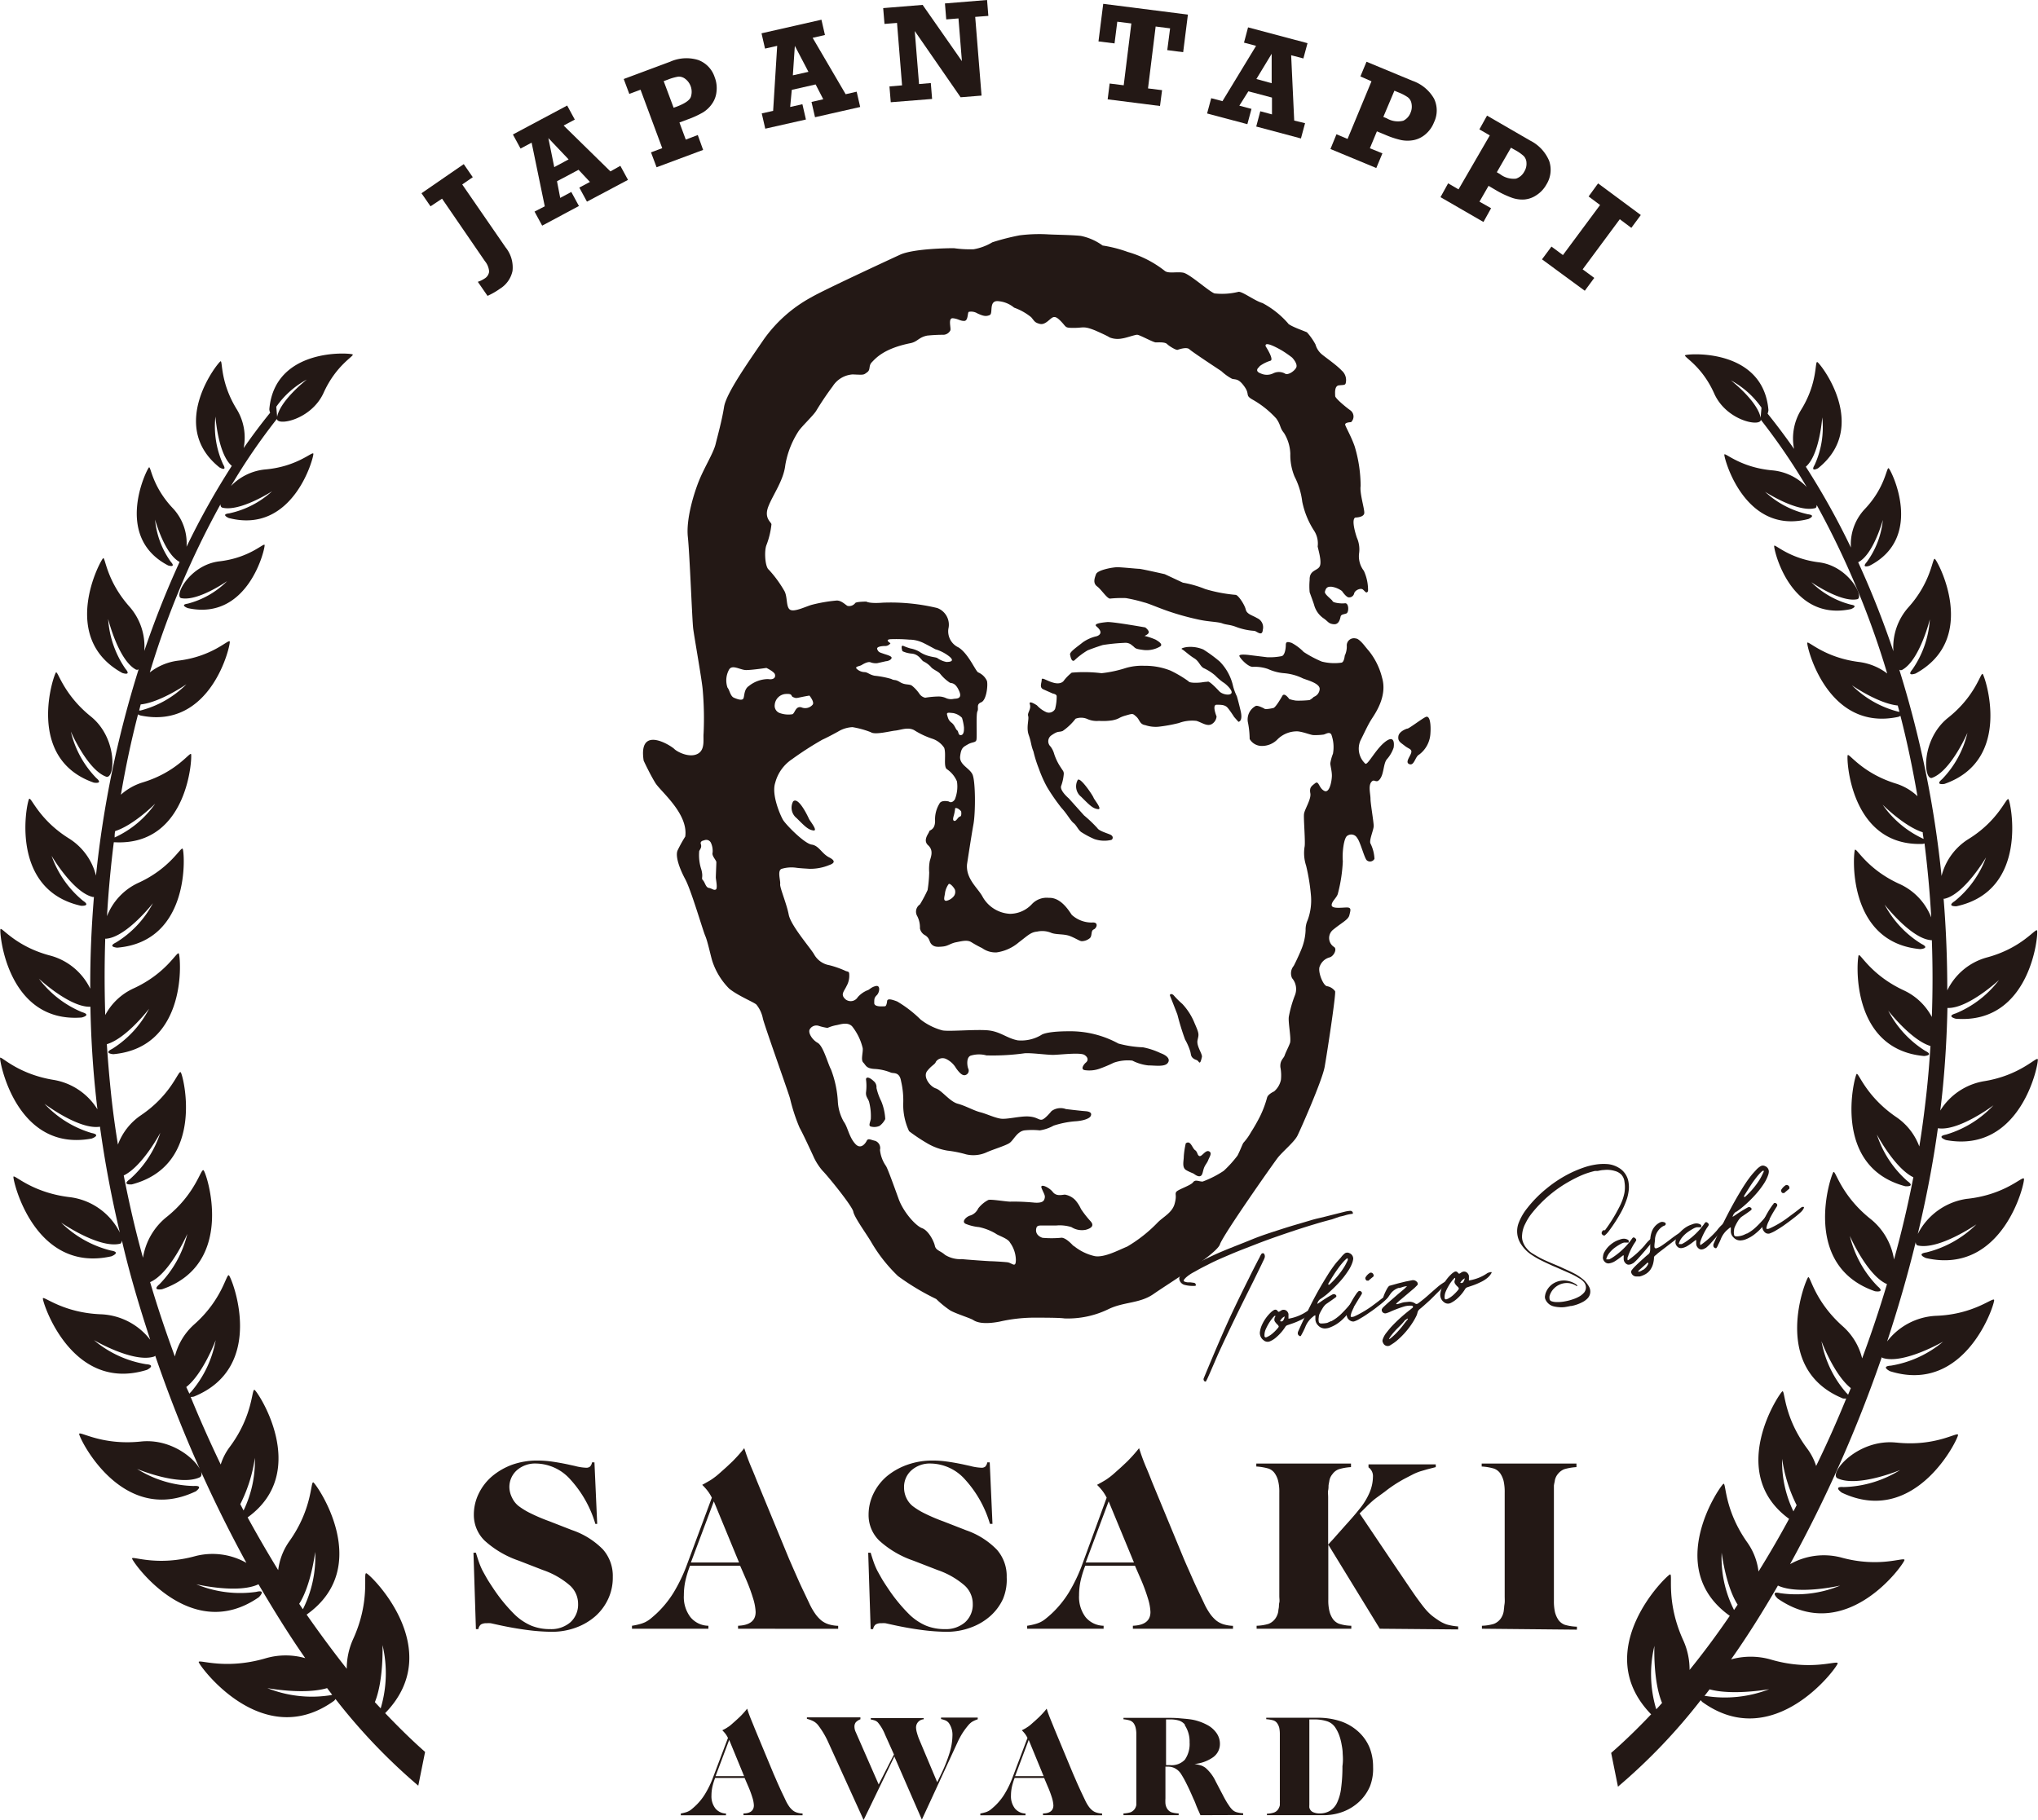
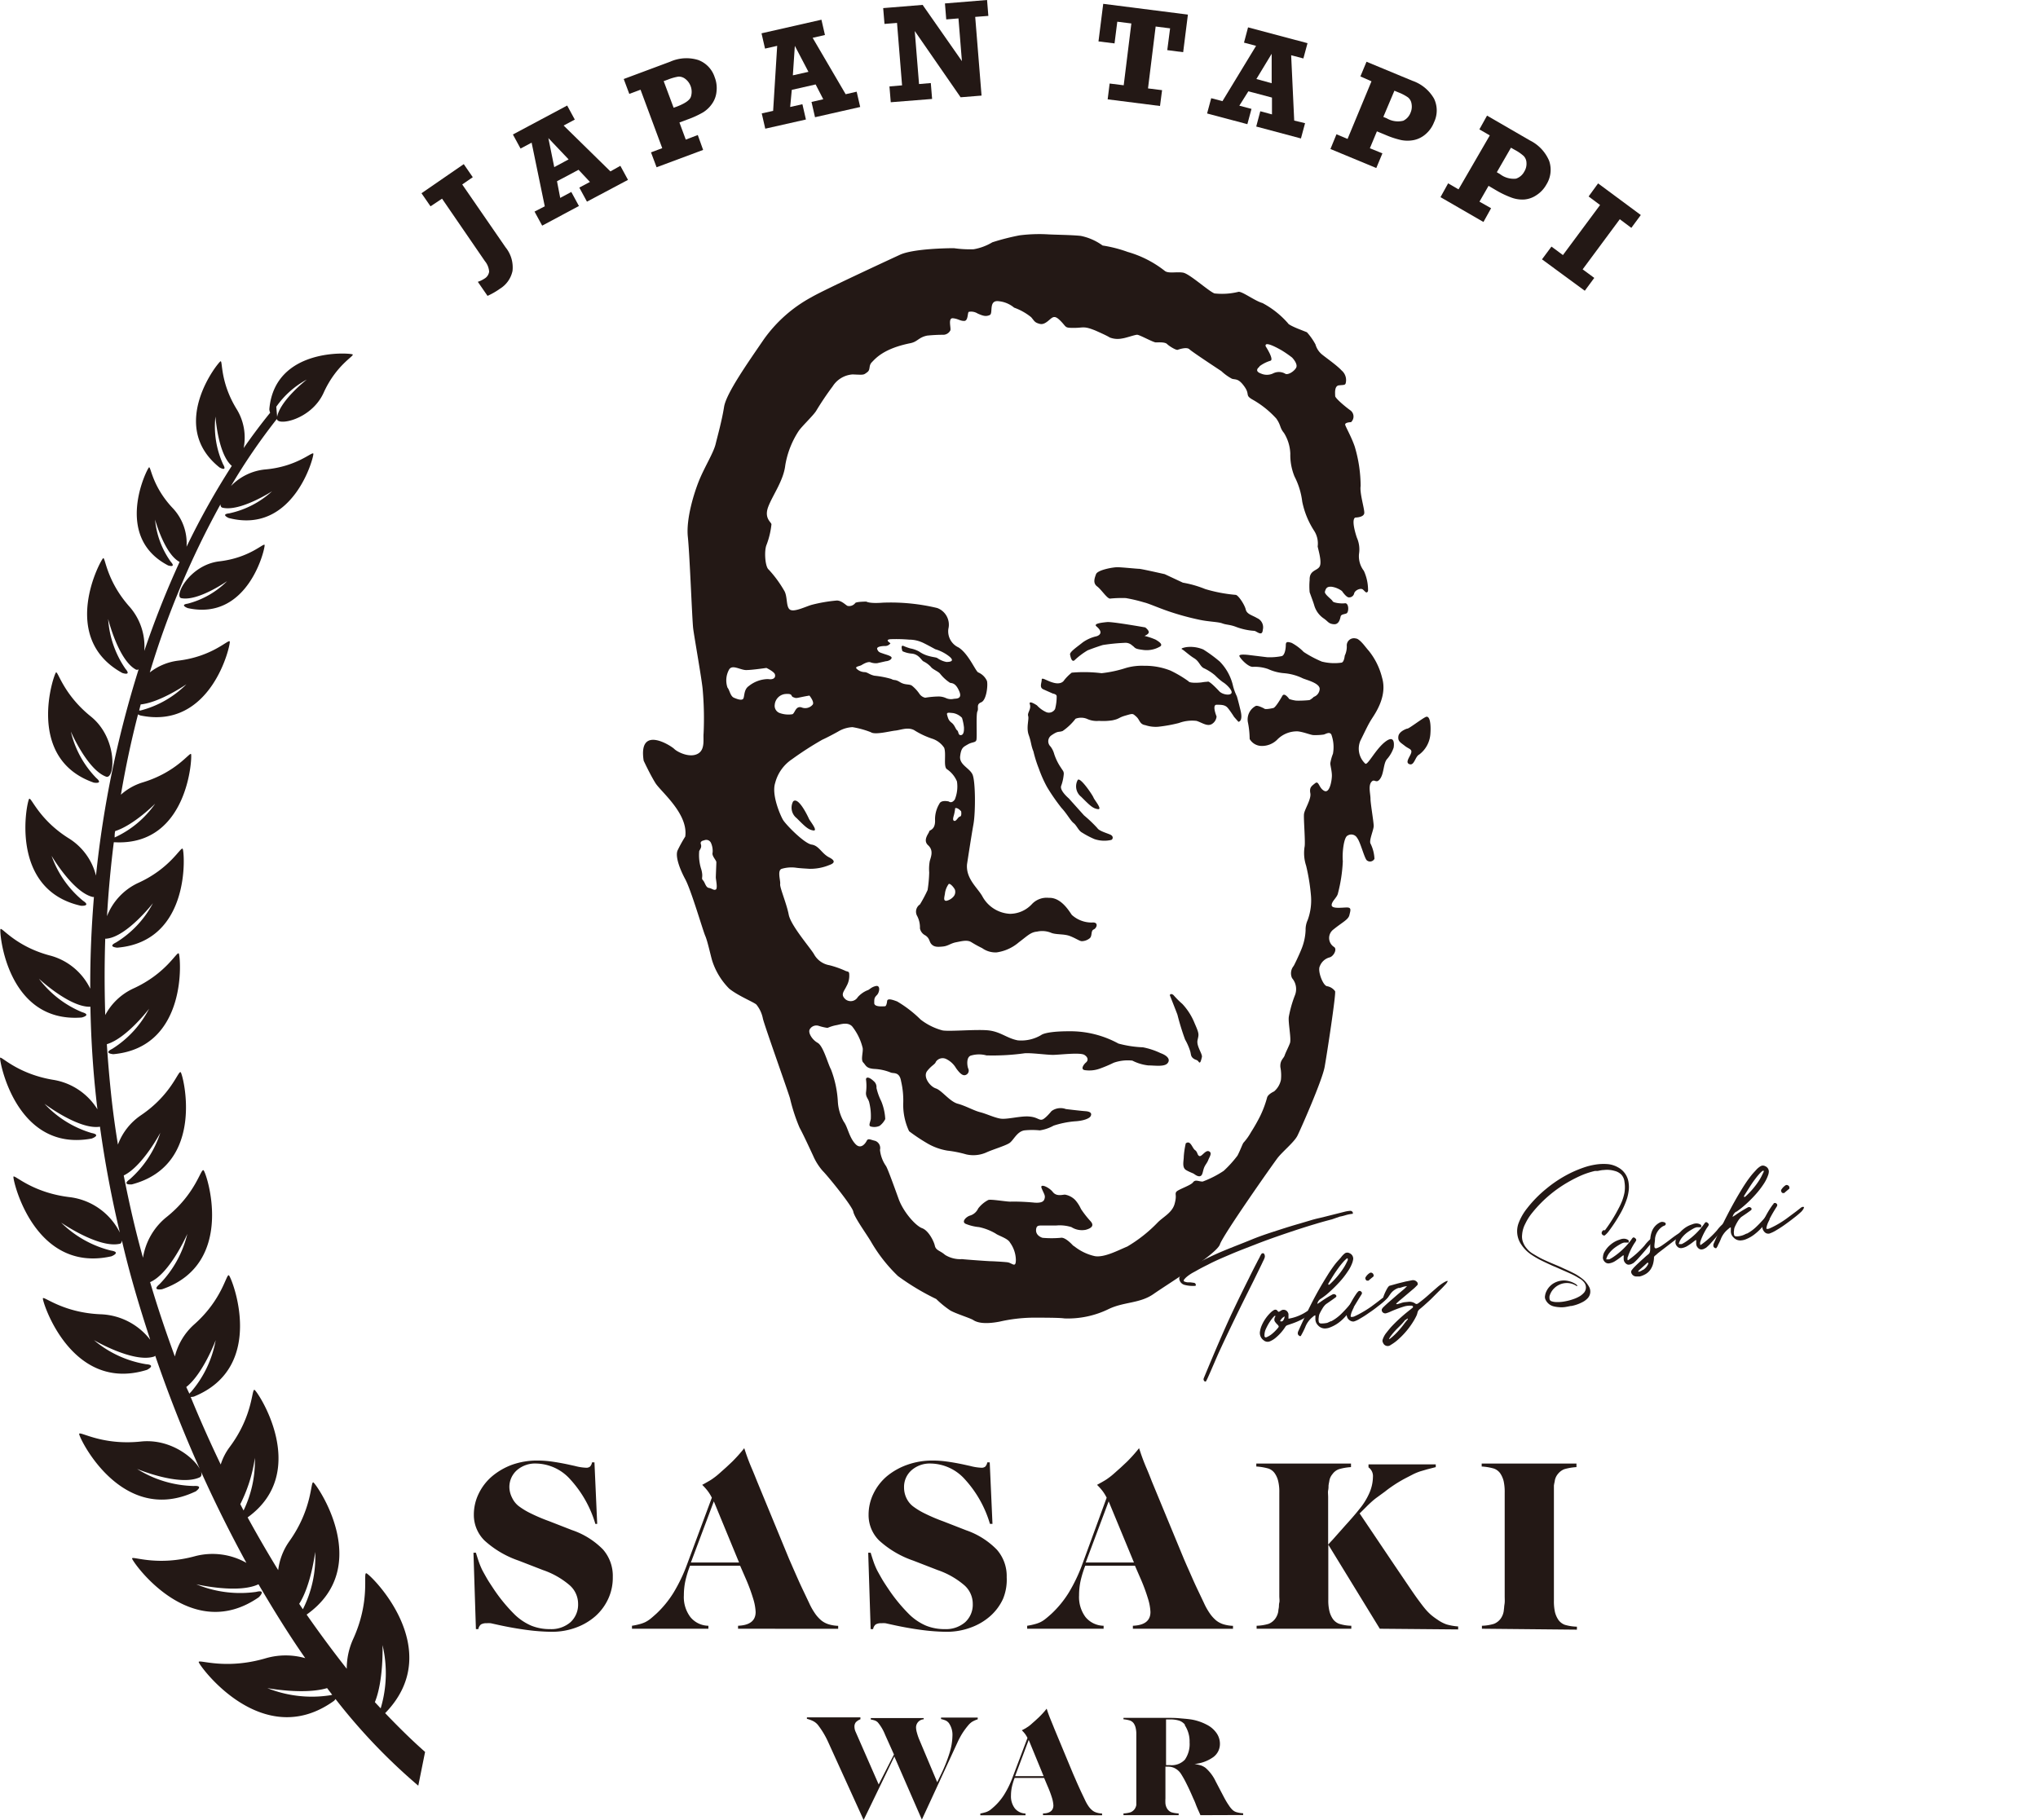
<svg xmlns="http://www.w3.org/2000/svg" id="レイヤー_1" data-name="レイヤー 1" viewBox="0 0 266.66 238.18">
  <defs>
    <style>.cls-1{fill:#231815;}</style>
  </defs>
  <path class="cls-1" d="M63.79,38.72l-1.27-1.84a3.47,3.47,0,0,0,.84-.4,1.25,1.25,0,0,0,.64-.93,2.41,2.41,0,0,0-.55-1.37L57.84,26l-1.51,1-1.18-1.71,5.53-3.81,1.18,1.71-1.38.95,5.68,8.24a4.16,4.16,0,0,1,.9,3.07,3.59,3.59,0,0,1-1.62,2.32A9.71,9.71,0,0,1,63.79,38.72Z" />
  <path class="cls-1" d="M81.17,21.7l1,1.84L76.8,26.39l-1-1.84,1.39-.74L75.7,22.22l-2.82,1.5.42,2.18,1.45-.78,1,1.84-4.81,2.57-1-1.84L71.28,27l-1.72-8.33-1.45.77-1-1.84,7.1-3.79,1,1.84-1.46.78,6.12,6Zm-6.77-.84-2.65-2.79.77,3.8Z" />
  <path class="cls-1" d="M91.3,17.67,92,19.62l-6.09,2.27-.73-1.95,1.47-.55-2.84-7.65-1.47.55-.73-1.95,6.09-2.27a5.22,5.22,0,0,1,3.65-.22,3.56,3.56,0,0,1,2.16,2.25,3.92,3.92,0,0,1,.24,1.9,3.28,3.28,0,0,1-.59,1.59A4,4,0,0,1,92,14.7a12.23,12.23,0,0,1-2,.92l-1.1.41.83,2.24ZM88.14,14.1l.45-.16c1-.39,1.63-.8,1.8-1.25a2.13,2.13,0,0,0-.73-2.37,1.35,1.35,0,0,0-.91-.29,6.37,6.37,0,0,0-1.34.38l-.57.21Z" />
  <path class="cls-1" d="M112.09,12l.46,2-5.91,1.34-.46-2,1.54-.35-1-1.94-3.12.71L103.39,14l1.6-.36.46,2-5.32,1.2-.46-2,1.49-.33L101.69,6l-1.59.36-.46-2,7.84-1.78.46,2-1.61.37,4.32,7.38Zm-6.31-2.6L104,6l-.26,3.86Z" />
  <path class="cls-1" d="M116.55,13.38l-.17-2.07,1.65-.14L117.37,3l-1.64.13-.17-2.07,5.16-.42L125.86,8l-.45-5.59-1.6.13L123.64.45,129.15,0l.17,2.08-1.72.13.83,10.3-2.74.22-6-8.67.56,6.94,1.54-.13.17,2.08Z" />
  <path class="cls-1" d="M144.93,13l.26-2.07,1.84.23,1-8.09-1.84-.23-.36,2.84-2.1-.26.62-4.92,11.08,1.41-.62,4.92-2.08-.27.37-2.85-1.89-.24-1,8.1,1.84.23-.27,2.07Z" />
  <path class="cls-1" d="M170.76,16.12l-.54,2-5.85-1.56.53-2,1.53.41,0-2.2-3.09-.82-1.18,1.88,1.59.42-.54,2-5.27-1.4.54-2,1.47.39L164.35,6l-1.58-.42.53-2,7.78,2.07-.54,2-1.6-.42.4,8.55Zm-4.37-5.23,0-3.85-2,3.3Z" />
  <path class="cls-1" d="M180.88,20.07l-.8,1.92-6-2.49.79-1.93,1.45.61,3.13-7.54L178,10l.8-1.92,6,2.49a5.22,5.22,0,0,1,2.83,2.33,3.56,3.56,0,0,1,0,3.11,3.89,3.89,0,0,1-1.11,1.56,3.41,3.41,0,0,1-1.52.76,4.28,4.28,0,0,1-1.67,0,11.65,11.65,0,0,1-2.08-.69l-1.09-.45-.92,2.21ZM181,15.3l.44.18a2.89,2.89,0,0,0,2.17.32,1.9,1.9,0,0,0,.95-1.05,2,2,0,0,0,.13-1.18,1.31,1.31,0,0,0-.47-.83A5.83,5.83,0,0,0,183,12.1l-.55-.23Z" />
  <path class="cls-1" d="M195.1,27.25l-1,1.8-5.62-3.25,1-1.81,1.36.79,4.09-7.06-1.36-.79,1-1.8,5.63,3.26a5.25,5.25,0,0,1,2.5,2.67,3.62,3.62,0,0,1-.37,3.1,3.9,3.9,0,0,1-1.31,1.39,3.29,3.29,0,0,1-1.61.56,4.1,4.1,0,0,1-1.64-.25,12.29,12.29,0,0,1-2-.95l-1-.59-1.19,2.07Zm.75-4.71.41.24a2.92,2.92,0,0,0,2.1.6,1.9,1.9,0,0,0,1.08-.92,1.93,1.93,0,0,0,.29-1.16,1.34,1.34,0,0,0-.36-.88,5.7,5.7,0,0,0-1.14-.79l-.53-.3Z" />
  <path class="cls-1" d="M201.76,33.94,203,32.27l1.5,1.11,4.86-6.55-1.5-1.12L209.1,24l5.59,4.14-1.24,1.68-1.51-1.13-4.86,6.56,1.52,1.12-1.24,1.68Z" />
  <path class="cls-1" d="M79.58,209.24a6.89,6.89,0,0,1-1.68,2.27A8,8,0,0,1,75.36,213a9,9,0,0,1-3.19.55,26.14,26.14,0,0,1-3.08-.22c-1.23-.16-2.52-.38-3.88-.68l-1-.22a3.56,3.56,0,0,0-.55,0,1.34,1.34,0,0,0-.73.16,1,1,0,0,0-.34.61h-.32l-.32-10h.32c.15.5.29.93.42,1.3a9.75,9.75,0,0,0,.45,1.05c.18.33.38.69.6,1.07s.52.82.86,1.34a21.57,21.57,0,0,0,2.78,3.37,7.24,7.24,0,0,0,2.14,1.42,6.42,6.42,0,0,0,2.46.45,3.84,3.84,0,0,0,2.66-.9,3.12,3.12,0,0,0,1-2.4,3.24,3.24,0,0,0-1.09-2.43,10.65,10.65,0,0,0-3.51-2l-3.17-1.23a12.78,12.78,0,0,1-4.47-2.63A4.69,4.69,0,0,1,62,198.24a6.26,6.26,0,0,1,.65-2.8,6.94,6.94,0,0,1,1.76-2.26A8.79,8.79,0,0,1,67,191.69a9.77,9.77,0,0,1,3.35-.55,13.43,13.43,0,0,1,1.75.12c.6.08,1.31.2,2.13.37l1,.22a6.75,6.75,0,0,0,1.45.23.75.75,0,0,0,.52-.15,1,1,0,0,0,.26-.55h.32l.36,8.05H77.9a14.84,14.84,0,0,0-3.27-5.81,6.13,6.13,0,0,0-4.47-2.09,3.62,3.62,0,0,0-2.51.86,2.93,2.93,0,0,0-1,2.28A3.18,3.18,0,0,0,67,196a3,3,0,0,0,.83,1.07,9.37,9.37,0,0,0,1.65,1,22.89,22.89,0,0,0,2.36,1l3,1.17a10.3,10.3,0,0,1,4.05,2.53,5.23,5.23,0,0,1,1.29,3.6A6.57,6.57,0,0,1,79.58,209.24Z" />
  <path class="cls-1" d="M96.57,213.15v-.39c1.53-.06,2.3-.66,2.3-1.8a6.82,6.82,0,0,0-.32-1.74,23.58,23.58,0,0,0-1-2.69l-.71-1.63H90.29a13.62,13.62,0,0,0-.63,2.07,9,9,0,0,0-.18,1.81,4.33,4.33,0,0,0,.85,2.84,3.09,3.09,0,0,0,2.36,1.14v.39h-10v-.39a8.07,8.07,0,0,0,1-.21,4.15,4.15,0,0,0,.75-.27,4.1,4.1,0,0,0,.68-.44c.22-.18.48-.41.76-.66a13.56,13.56,0,0,0,2.23-2.72,21.33,21.33,0,0,0,1.81-3.79L93.14,196a5.85,5.85,0,0,0-.55-.89,7.47,7.47,0,0,0-.71-.79l.82-.46a5.61,5.61,0,0,0,.68-.44,8.16,8.16,0,0,0,.7-.56l.91-.81.64-.6c.2-.18.38-.37.55-.55s.36-.38.55-.6.41-.47.65-.78l.26.78c.22.63.45,1.23.7,1.81s.49,1.18.73,1.78L103.24,204l.55,1.26c.22.5.44,1,.68,1.54s.48,1.05.73,1.57l.66,1.39a8.61,8.61,0,0,0,.78,1.39,4.59,4.59,0,0,0,.82.91,2.9,2.9,0,0,0,1,.52,4.8,4.8,0,0,0,1.21.19v.39ZM93.4,196.48l-3,8H96.7Z" />
  <path class="cls-1" d="M131.24,209.24a6.78,6.78,0,0,1-1.69,2.27A7.82,7.82,0,0,1,127,213a8.93,8.93,0,0,1-3.18.55,26.14,26.14,0,0,1-3.08-.22c-1.23-.16-2.52-.38-3.88-.68l-1-.22a3.56,3.56,0,0,0-.55,0,1.32,1.32,0,0,0-.73.16,1,1,0,0,0-.34.61h-.32l-.32-10h.32c.15.5.29.93.42,1.3a9.75,9.75,0,0,0,.45,1.05c.18.33.38.69.6,1.07s.51.82.86,1.34a21.57,21.57,0,0,0,2.78,3.37,7.24,7.24,0,0,0,2.14,1.42,6.42,6.42,0,0,0,2.46.45,3.82,3.82,0,0,0,2.65-.9,3.1,3.1,0,0,0,1-2.4,3.24,3.24,0,0,0-1.09-2.43,10.65,10.65,0,0,0-3.51-2l-3.17-1.23a12.78,12.78,0,0,1-4.47-2.63,4.65,4.65,0,0,1-1.39-3.37,6.26,6.26,0,0,1,.65-2.8,6.94,6.94,0,0,1,1.76-2.26,8.79,8.79,0,0,1,2.66-1.49,9.77,9.77,0,0,1,3.35-.55,13.17,13.17,0,0,1,1.74.12c.61.08,1.32.2,2.14.37l1,.22a6.75,6.75,0,0,0,1.45.23.75.75,0,0,0,.52-.15,1.08,1.08,0,0,0,.26-.55h.32l.36,8.05h-.33a14.83,14.83,0,0,0-3.26-5.81,6.13,6.13,0,0,0-4.47-2.09,3.62,3.62,0,0,0-2.51.86,2.9,2.9,0,0,0-1,2.28,3.18,3.18,0,0,0,.3,1.36,3,3,0,0,0,.83,1.07,9.37,9.37,0,0,0,1.65,1,22.89,22.89,0,0,0,2.36,1l3,1.17a10.3,10.3,0,0,1,4,2.53,5.23,5.23,0,0,1,1.29,3.6A6.57,6.57,0,0,1,131.24,209.24Z" />
  <path class="cls-1" d="M148.23,213.15v-.39c1.53-.06,2.3-.66,2.3-1.8a6.82,6.82,0,0,0-.32-1.74,23.58,23.58,0,0,0-1-2.69l-.71-1.63H142a13.62,13.62,0,0,0-.63,2.07,9,9,0,0,0-.18,1.81,4.39,4.39,0,0,0,.84,2.84,3.13,3.13,0,0,0,2.37,1.14v.39h-10v-.39a8.07,8.07,0,0,0,1-.21,4.15,4.15,0,0,0,.75-.27,3.67,3.67,0,0,0,.67-.44c.23-.18.49-.41.77-.66a13.56,13.56,0,0,0,2.23-2.72,21.33,21.33,0,0,0,1.81-3.79L144.8,196a5.85,5.85,0,0,0-.55-.89,7.47,7.47,0,0,0-.71-.79l.82-.46a5.61,5.61,0,0,0,.68-.44,8.16,8.16,0,0,0,.7-.56l.91-.81.64-.6c.2-.18.38-.37.55-.55s.36-.38.55-.6.41-.47.65-.78l.26.78c.22.63.45,1.23.7,1.81s.49,1.18.72,1.78L154.9,204c.15.35.33.77.55,1.26s.44,1,.68,1.54.48,1.05.73,1.57l.66,1.39a8.61,8.61,0,0,0,.78,1.39,4.59,4.59,0,0,0,.82.91,2.9,2.9,0,0,0,1,.52,4.8,4.8,0,0,0,1.21.19v.39Zm-3.17-16.67-3,8h6.31Z" />
  <path class="cls-1" d="M180.54,213.15l-6.74-11v7.22a5.94,5.94,0,0,0,.15,1.49,3.07,3.07,0,0,0,.44,1,1.77,1.77,0,0,0,.82.64,5.58,5.58,0,0,0,1.6.26v.39H164.42v-.39a6,6,0,0,0,1.57-.25,2,2,0,0,0,.85-.65,2.28,2.28,0,0,0,.42-1c0-.18.05-.35.07-.52s0-.37.06-.61,0-.52,0-.87V195.33a5.9,5.9,0,0,0-.15-1.51,3,3,0,0,0-.44-1,1.69,1.69,0,0,0-.82-.63,7.48,7.48,0,0,0-1.6-.27v-.39h12.39V192a7,7,0,0,0-1.58.27,1.79,1.79,0,0,0-.84.64,1.82,1.82,0,0,0-.43,1,4.34,4.34,0,0,0-.09.52c0,.17,0,.37-.05.61s0,.54,0,.91v6.18a3,3,0,0,0,.26-.28l.16-.17c.13-.13.34-.37.63-.7l1.19-1.34c.77-.85,1.39-1.56,1.84-2.14a8.78,8.78,0,0,0,1.33-2.15,5.41,5.41,0,0,0,.45-2.06,1.4,1.4,0,0,0-.58-1.26v-.39h8.8V192l-1.13.29-.92.27a7.76,7.76,0,0,0-.84.34l-.93.48q-.7.36-1.41.81c-.46.3-.93.62-1.4,1l-1,.73a8.32,8.32,0,0,0-.77.62c-.24.22-.48.44-.71.68l-.85.84,4.63,6.88,1.81,2.67c.48.71.88,1.29,1.22,1.75s.63.85.89,1.16a7.25,7.25,0,0,0,.76.79,8,8,0,0,0,.86.64,4.78,4.78,0,0,0,1.19.63,7.37,7.37,0,0,0,1.53.27v.39Z" />
  <path class="cls-1" d="M193.9,213.15v-.39a5.92,5.92,0,0,0,1.57-.25,2,2,0,0,0,.86-.65,2.28,2.28,0,0,0,.42-1l.06-.52c0-.17.05-.37.07-.61s0-.52,0-.87V195.33a6.48,6.48,0,0,0-.14-1.51,3.19,3.19,0,0,0-.44-1,1.72,1.72,0,0,0-.83-.63,7.24,7.24,0,0,0-1.6-.27v-.39h12.4V192a7.13,7.13,0,0,0-1.59.27,2,2,0,0,0-.84.63,1.85,1.85,0,0,0-.42,1,4.59,4.59,0,0,0-.1.51c0,.17,0,.38,0,.61s0,.54,0,.9v13.58a6.44,6.44,0,0,0,.14,1.48,3.25,3.25,0,0,0,.44,1,1.82,1.82,0,0,0,.83.65,6,6,0,0,0,1.6.25v.39Z" />
-   <path class="cls-1" d="M97.28,237.55v-.23c.91,0,1.36-.39,1.36-1.06a3.84,3.84,0,0,0-.19-1c-.13-.43-.33-1-.59-1.58l-.43-1H93.57a8,8,0,0,0-.37,1.22,5.49,5.49,0,0,0-.11,1.08,2.6,2.6,0,0,0,.5,1.67,1.84,1.84,0,0,0,1.4.68v.23H89.08v-.23a5.22,5.22,0,0,0,.56-.13,1.91,1.91,0,0,0,.44-.16,1.81,1.81,0,0,0,.4-.26q.21-.17.45-.39a7.47,7.47,0,0,0,1.32-1.61,12.57,12.57,0,0,0,1.07-2.23l1.93-5.11a3.87,3.87,0,0,0-.32-.53,5,5,0,0,0-.42-.47l.49-.26.4-.26c.13-.1.27-.21.41-.34l.53-.47.39-.36c.11-.11.22-.21.32-.32l.33-.36c.11-.12.24-.28.38-.46l.15.46c.13.37.27.73.41,1.07s.29.7.43,1.06l2.47,5.94.33.75c.12.29.26.6.4.91s.28.62.43.93.28.58.39.82a5.45,5.45,0,0,0,.46.82,2.59,2.59,0,0,0,.49.54,1.56,1.56,0,0,0,.57.3,2.58,2.58,0,0,0,.72.12v.23Zm-1.87-9.85-1.78,4.74h3.73Z" />
  <path class="cls-1" d="M127.19,225.33a2.37,2.37,0,0,0-.51.47,9.94,9.94,0,0,0-.74,1,10.43,10.43,0,0,0-.66,1.23l-4.66,10.1-3.6-8.26L113,238.18,108.37,228a11.12,11.12,0,0,0-1.35-2.26,2,2,0,0,0-.58-.48,4,4,0,0,0-.86-.32v-.19h7V225a1.63,1.63,0,0,0-.6.39.9.9,0,0,0-.18.59,1.69,1.69,0,0,0,.17.7l3,6.85,2-3.92L115.8,227a5.82,5.82,0,0,0-.94-1.59,1.13,1.13,0,0,0-.36-.24,3,3,0,0,0-.56-.14v-.19h6.92V225a1.07,1.07,0,0,0-1,1.11,2.77,2.77,0,0,0,.11.63,7.13,7.13,0,0,0,.27.82l2.39,5.68.48-1a19.55,19.55,0,0,0,1.12-2.79,7.94,7.94,0,0,0,.39-2.26,2.69,2.69,0,0,0-.47-1.7,1.28,1.28,0,0,0-.39-.32,3.37,3.37,0,0,0-.63-.2v-.19h4.8V225A3.88,3.88,0,0,0,127.19,225.33Z" />
  <path class="cls-1" d="M136.47,237.55v-.23c.91,0,1.36-.39,1.36-1.06a4.28,4.28,0,0,0-.19-1,14.87,14.87,0,0,0-.6-1.58l-.42-1h-3.86a8,8,0,0,0-.37,1.22,5.49,5.49,0,0,0-.11,1.08,2.6,2.6,0,0,0,.5,1.67,1.84,1.84,0,0,0,1.4.68v.23h-5.91v-.23a5.22,5.22,0,0,0,.56-.13,1.91,1.91,0,0,0,.44-.16,1.81,1.81,0,0,0,.4-.26q.21-.17.45-.39a7.47,7.47,0,0,0,1.32-1.61,12.57,12.57,0,0,0,1.07-2.23l1.93-5.11a3.87,3.87,0,0,0-.32-.53,5,5,0,0,0-.42-.47l.49-.26.4-.26c.13-.1.27-.21.41-.34l.53-.47.39-.36.32-.32.33-.36c.11-.12.24-.28.38-.46l.15.46c.13.37.27.73.41,1.07s.29.7.43,1.06l2.47,5.94.33.75c.12.29.26.6.4.91s.28.62.43.93l.39.82a5.45,5.45,0,0,0,.46.82,2.59,2.59,0,0,0,.49.54,1.56,1.56,0,0,0,.57.3,2.58,2.58,0,0,0,.72.12v.23Zm-1.87-9.85-1.78,4.74h3.73Z" />
  <path class="cls-1" d="M157.07,237.55l-.21-.48c-.17-.37-.31-.7-.42-1s-.22-.53-.31-.72c-.34-.79-.64-1.44-.89-1.93a12.34,12.34,0,0,0-.66-1.19,2.1,2.1,0,0,0-.75-.76,1.83,1.83,0,0,0-1-.27h-.34v3.06c0,.44,0,.8,0,1.08a6.12,6.12,0,0,0,0,.69,1.75,1.75,0,0,0,.11.44,1.29,1.29,0,0,0,.18.32,1.15,1.15,0,0,0,.49.38,3.89,3.89,0,0,0,.95.15v.23H147v-.23a3.87,3.87,0,0,0,.93-.15,1.27,1.27,0,0,0,.51-.39,1.31,1.31,0,0,0,.24-.57l0-.3c0-.1,0-.23,0-.37s0-.31,0-.51V227a3.42,3.42,0,0,0-.09-.89,1.79,1.79,0,0,0-.25-.58,1.11,1.11,0,0,0-.49-.37A4.44,4.44,0,0,0,147,225v-.19h5.36c.72,0,1.35,0,1.89.05s1,.08,1.44.14a6.29,6.29,0,0,1,1.17.27,6.44,6.44,0,0,1,1,.42,3.46,3.46,0,0,1,1.29,1.08,2.44,2.44,0,0,1,.47,1.45,2.13,2.13,0,0,1-.87,1.73,5,5,0,0,1-2.46.9,6.3,6.3,0,0,1,.88.2,2.34,2.34,0,0,1,.56.3,5.38,5.38,0,0,1,1.34,1.79l1.09,2.08c.22.41.42.75.6,1a3.15,3.15,0,0,0,.51.64,1.33,1.33,0,0,0,.53.3,3.83,3.83,0,0,0,.86.14v.23Zm-2-11.81a1.7,1.7,0,0,0-.74-.55,3.75,3.75,0,0,0-1.23-.17h-.53V231h.53a2.37,2.37,0,0,0,1.93-.71,3.58,3.58,0,0,0,.62-2.27A3.87,3.87,0,0,0,155,225.74Z" />
-   <path class="cls-1" d="M179.26,233.75a6,6,0,0,1-1.38,2,6.48,6.48,0,0,1-2.08,1.32,7.12,7.12,0,0,1-2.64.48h-7.39v-.19a3.35,3.35,0,0,0,.93-.16,1.11,1.11,0,0,0,.51-.38,1.6,1.6,0,0,0,.25-.57l0-.31a3,3,0,0,0,0-.36c0-.14,0-.32,0-.52V227a4.2,4.2,0,0,0-.08-.9,1.87,1.87,0,0,0-.26-.57,1,1,0,0,0-.49-.38,4.32,4.32,0,0,0-.95-.16v-.19h6.64a9.38,9.38,0,0,1,3.16.48,6.57,6.57,0,0,1,2.37,1.45,5.82,5.82,0,0,1,1.36,2,6.79,6.79,0,0,1,.45,2.51A6.31,6.31,0,0,1,179.26,233.75Zm-3.58-4.28c0-.49-.1-.94-.17-1.34a7,7,0,0,0-.3-1.08,4.73,4.73,0,0,0-.45-.9,2.07,2.07,0,0,0-1.06-.87,5.41,5.41,0,0,0-1.86-.26h-.52v9.75c0,.34,0,.62,0,.85s0,.42,0,.57a3,3,0,0,0,0,.38,1.11,1.11,0,0,0,.12.27.85.85,0,0,0,.46.35,2,2,0,0,0,.76.13,2.58,2.58,0,0,0,1.37-.35,2.5,2.5,0,0,0,.93-1.08,6.17,6.17,0,0,0,.52-1.91,20.71,20.71,0,0,0,.17-2.84C175.74,230.51,175.72,230,175.68,229.47Z" />
  <path class="cls-1" d="M174.29,159.57c-.77.2-1.54.41-2.31.65l-.21.06c-1.08.33-2.17.68-3.26,1.05-1.45.49-2.91,1-4.35,1.57-1,.39-2.09.8-3.12,1.24S159,165,158,165.53c-.49.24-1,.5-1.46.77l-.31.17a5.18,5.18,0,0,0-1,.67,1.88,1.88,0,0,0-.24.25l-.09.1a.12.12,0,0,0,0,.1.13.13,0,0,0,0,.09,1.48,1.48,0,0,0,.52.14h.06l.29,0,.45.06a.29.29,0,0,1,.24.21.15.15,0,0,1,0,.07.19.19,0,0,1,0,.07l-.06.05a.09.09,0,0,1-.06,0,4.28,4.28,0,0,1-1.35-.13.93.93,0,0,1-.67-.68.51.51,0,0,1,.07-.43,1.7,1.7,0,0,1,.35-.44,8.48,8.48,0,0,1,.82-.63,8.39,8.39,0,0,1,.81-.5c.28-.15.56-.3.85-.44h0q1.38-.71,2.76-1.29c1.26-.53,2.52-1,3.78-1.52s2.53-.92,3.8-1.33c.8-.26,1.61-.51,2.42-.74l1.48-.44c.29-.09.59-.17.88-.24l.39-.09.7-.17,2.5-.63a4.21,4.21,0,0,1,.71-.12.35.35,0,0,1,.37.23.2.2,0,0,1,0,.07l0,.09s0,0-.05,0a5.12,5.12,0,0,0-.9.18,6.19,6.19,0,0,1-.77.19ZM157.71,180.8h-.05a.35.35,0,0,1-.16-.18.33.33,0,0,1,0-.24l.08-.2s0,0,0,0c.62-1.49,1.25-3,1.89-4.48s1.31-3,2-4.44c.59-1.24,1.19-2.47,1.81-3.71.09-.18.18-.35.26-.53.29-.58.58-1.16.88-1.73.12-.24.24-.47.37-.7a3.48,3.48,0,0,1,.22-.43.27.27,0,0,1,.2-.15.2.2,0,0,1,.2.09.59.59,0,0,1,.06.49,2.35,2.35,0,0,1-.19.43c-.09.19-.17.37-.26.55-.33.68-.67,1.37-1,2.05-.8,1.6-1.6,3.2-2.38,4.81s-1.55,3.22-2.29,4.85l-.84,1.94c-.16.38-.33.75-.5,1.13a2.91,2.91,0,0,1-.18.35.15.15,0,0,1,0,.07,0,0,0,0,1,0,0h-.07Z" />
  <path class="cls-1" d="M171.58,171.6a2.16,2.16,0,0,1-.54.61,4,4,0,0,1-.88.55,9.72,9.72,0,0,1-1,.42l-.67.23a.54.54,0,0,0-.33.26A6.18,6.18,0,0,1,167,175a2.92,2.92,0,0,1-.78.51.79.79,0,0,1-.88-.11,1.17,1.17,0,0,1-.48-1.15,3.46,3.46,0,0,1,.19-.7,5.26,5.26,0,0,1,1.21-1.78,2.1,2.1,0,0,1,.41-.31.37.37,0,0,1,.25-.06.34.34,0,0,1,.25.17l0,0,0,0c.07.1.15.13.23.07a.37.37,0,0,0,.12-.07l.13-.08a.58.58,0,0,1,.42-.07.61.61,0,0,1,.34.19.78.78,0,0,1,.18.35c0,.12,0,.24,0,.37v.13a.23.23,0,0,0,0,.1.15.15,0,0,0,.09,0,6,6,0,0,0,1.18-.34,5.93,5.93,0,0,0,1.19-.64C171.57,171.41,171.69,171.38,171.58,171.6Zm-4.74.61,0,0a.09.09,0,0,0-.07,0,3.35,3.35,0,0,0-.43.49c-.13.17-.24.35-.36.54a7.91,7.91,0,0,0-.39.77,2,2,0,0,0-.14.84.2.2,0,0,0,.09.15.19.19,0,0,0,.17,0h0l.16-.07a2.9,2.9,0,0,0,.71-.49,5,5,0,0,0,.6-.62c.1-.1.14-.19.13-.24s-.07-.15-.2-.27a2.22,2.22,0,0,1-.28-.33.46.46,0,0,1-.07-.41c0-.07,0-.13.07-.19a.94.94,0,0,1,.06-.15v0h0s0,0,0,0Zm1.2.09s0,0,0,0,0,0,0,0h0a1.34,1.34,0,0,0-.53.55v0l0,.05s0,0,0,0a.3.3,0,0,0,.38-.09,1.11,1.11,0,0,0,.2-.52Z" />
  <path class="cls-1" d="M173.67,173.12l.45-.21.07,0a5.67,5.67,0,0,0,1.23-.89c.37-.36.72-.73,1.05-1.12l.28-.33a1.05,1.05,0,0,1,.25-.18c.08,0,.14,0,.17,0s0,.12,0,.26a13.7,13.7,0,0,1-.8,1.23,6,6,0,0,1-1,1.05,4.62,4.62,0,0,1-1.28.76,1.73,1.73,0,0,1-.55.15,1.19,1.19,0,0,1-1.09-.4,1.15,1.15,0,0,1-.34-.86s0-.05,0-.07c0-.21,0-.33,0-.36s-.15,0-.33.18a3.17,3.17,0,0,0-1,1.36c-.11.26-.24.53-.38.79l-.17.31a.1.1,0,0,1-.1.07.24.24,0,0,1-.15-.06c-.15-.12-.2-.24-.16-.37a0,0,0,0,1,0,0l0-.1c.57-1.28,1.17-2.55,1.8-3.79s1.33-2.46,2.07-3.64c.26-.43.55-.85.85-1.26s.48-.59.73-.87c.07-.08.14-.15.2-.23A2.55,2.55,0,0,1,176,164a.6.6,0,0,1,.57,0,.78.78,0,0,1,.49.77,2.88,2.88,0,0,1-.09.4,4.77,4.77,0,0,1-.63,1.23,10.6,10.6,0,0,1-1.05,1.35,18.69,18.69,0,0,1-1.69,1.64,9.46,9.46,0,0,1-.79.58l0,0a1,1,0,0,0-.45.67v0l0,0,0,0h0l0,0c.13-.07.25-.15.37-.23a14.88,14.88,0,0,1,1.61-1,.37.37,0,0,1,.51.15s0,0,0,.07a.13.13,0,0,1,0,.06.91.91,0,0,1-.21.18l-.46.33-.68.47a2.23,2.23,0,0,0-.49.62,5.72,5.72,0,0,0-.38.71,1.7,1.7,0,0,0-.08.41,1.61,1.61,0,0,0,0,.54.28.28,0,0,0,.28.25h.18A3.8,3.8,0,0,0,173.67,173.12Zm2.63-8.44a.09.09,0,0,0-.06,0,4.19,4.19,0,0,0-.52.51c-.16.18-.31.37-.46.56-.26.36-.52.72-.76,1.1s-.47.76-.7,1.14h0l0,0s0,0,0,0v.07a.14.14,0,0,0,0,.06l.06,0a.13.13,0,0,0,.08,0,11,11,0,0,0,1.94-2.31,7.3,7.3,0,0,0,.36-.68,1.63,1.63,0,0,0,.11-.23,1,1,0,0,0,0-.16,0,0,0,0,1,0,0s0,0,0,0v0S176.32,164.68,176.3,164.68Z" />
  <path class="cls-1" d="M176.7,172.85a1,1,0,0,1-.35-.31,1.15,1.15,0,0,1-.15-.44,1.21,1.21,0,0,1,.05-.42,4.13,4.13,0,0,1,.22-.62,11.78,11.78,0,0,1,1.09-1.88l.16-.17,0,0a.23.23,0,0,1,.12-.06.22.22,0,0,1,.14,0c.23.12.28.27.16.46-.34.53-.66,1.07-1,1.63,0,0,0,0,0,.06-.1.18-.18.37-.26.55a2.38,2.38,0,0,0-.16.61s0,0,.05.08a.1.1,0,0,0,.09,0H177l.2-.06c.25-.12.49-.23.72-.36a14.87,14.87,0,0,0,1.49-.92c.46-.34.88-.65,1.24-.94l.7-.53.13-.07.14,0a.08.08,0,0,1,.08.06c0,.12-.11.31-.36.56a9.78,9.78,0,0,1-1,.84q-.58.47-1.23.9a12.4,12.4,0,0,1-1.17.75,3.15,3.15,0,0,1-.79.37A.75.75,0,0,1,176.7,172.85Zm2.23-5.26a.16.16,0,0,1-.1,0,.35.35,0,0,1-.16-.2.24.24,0,0,1,0-.22,1.63,1.63,0,0,1,.54-.57.3.3,0,0,1,.34,0,.37.37,0,0,1,.18.3.64.64,0,0,0,0,.07.06.06,0,0,1,0,.06l-.53.44-.17.14Z" />
  <path class="cls-1" d="M184.19,167.66l.59-.12a.68.68,0,0,1,.64.25.23.23,0,0,1,.07.17.23.23,0,0,1,0,.17l0,0c-.13.15-.28.29-.42.43l-1.18,1-.77.65c-.14.12-.29.25-.42.38a.2.2,0,0,0,0,.08v0l0,0h0l.15,0,.41-.12a2.72,2.72,0,0,1,.49-.13l.5-.05a1.35,1.35,0,0,1,.9.2h0l0,0a.29.29,0,0,0,.23.08.65.65,0,0,0,.22-.11c.48-.36,1-.78,1.53-1.27l1-.87a6.42,6.42,0,0,1,.86-.61c.3-.16.44-.2.43-.11a1.6,1.6,0,0,1-.37.5c-.23.26-.51.54-.85.87l-1,1c-.34.32-.64.58-.88.8l-.43.37a1.55,1.55,0,0,0-.27.24.79.79,0,0,0-.15.32,2.06,2.06,0,0,1-.2.54c-.09.18-.18.34-.28.51a10.52,10.52,0,0,1-2.2,2.6,6,6,0,0,1-.82.58.64.64,0,0,1-1-.27.52.52,0,0,1-.06-.42,2.85,2.85,0,0,1,.43-.83c.23-.29.45-.57.69-.84a20.79,20.79,0,0,1,2.24-2.06l.12-.1a1.84,1.84,0,0,0,.22-.17l.11-.09.14-.11a.21.21,0,0,0,0-.18.26.26,0,0,0-.18-.07h-.29a2.76,2.76,0,0,0-.64.1,15.48,15.48,0,0,0-1.9.72,3.39,3.39,0,0,1-.41.15.47.47,0,0,1-.64-.3.12.12,0,0,1,0-.1.3.3,0,0,1,0-.1,1.23,1.23,0,0,1,.22-.29c.26-.25.52-.49.8-.73l1.07-.93.86-.72.29-.29.07-.06v0s0,0,0,0l0,0h0a2.64,2.64,0,0,0-.49.08l-.47.15-.16,0a2.13,2.13,0,0,0-1.12.87c-.3.44-.53.64-.68.58s-.22-.15-.18-.29a5.88,5.88,0,0,1,.34-.8c.2-.4.35-.61.48-.65l.19-.05.93-.26.69-.17.28-.07h0Zm-1.29,6.13a9.39,9.39,0,0,0-.84.94,2.71,2.71,0,0,0-.24.35l-.08.13v0s0,0,0,0,.07.05.12,0a8.1,8.1,0,0,0,1-.92,12,12,0,0,0,.78-.93c.16-.22.35-.46.56-.7l0,0v-.09l0,0-.07,0,0,0-.1.08-.1.08-.06,0C183.51,173.2,183.2,173.49,182.9,173.79Z" />
-   <path class="cls-1" d="M195.13,166.63a2.14,2.14,0,0,1-.53.62,4.12,4.12,0,0,1-.89.55c-.35.17-.68.31-1,.42l-.68.23a.55.55,0,0,0-.33.25A5.45,5.45,0,0,1,190.6,170a3.66,3.66,0,0,1-.78.52.82.82,0,0,1-.89-.11,1.19,1.19,0,0,1-.47-1.15,4,4,0,0,1,.18-.7,5.19,5.19,0,0,1,1.22-1.78,2,2,0,0,1,.4-.31.41.41,0,0,1,.26-.07.39.39,0,0,1,.25.17l0,0a0,0,0,0,0,0,0c.08.11.16.14.24.08a.41.41,0,0,0,.11-.07l.13-.08a.62.62,0,0,1,.43-.08.6.6,0,0,1,.34.2.75.75,0,0,1,.18.34c0,.12,0,.24,0,.37v.14a.13.13,0,0,0,0,.09.09.09,0,0,0,.08,0,6.24,6.24,0,0,0,1.18-.33,5.58,5.58,0,0,0,1.2-.65C195.12,166.44,195.25,166.42,195.13,166.63Zm-4.73.61,0,0-.07,0a3.8,3.8,0,0,0-.42.48,4.35,4.35,0,0,0-.36.55,6.17,6.17,0,0,0-.39.77,1.84,1.84,0,0,0-.14.84.18.18,0,0,0,.09.15.22.22,0,0,0,.17,0,.05.05,0,0,1,0,0l.16-.06a3.2,3.2,0,0,0,.71-.49,5.86,5.86,0,0,0,.6-.62c.09-.11.14-.19.13-.25a.61.61,0,0,0-.2-.26,1.75,1.75,0,0,1-.28-.33.48.48,0,0,1-.07-.42l.07-.19,0-.15a0,0,0,0,0,0,0v0s0,0,0,0Zm1.2.09,0,0a.05.05,0,0,0,0,0h0a1.33,1.33,0,0,0-.53.55v0s0,0,0,0l0,0a.34.34,0,0,0,.39-.09,1.42,1.42,0,0,0,.2-.53Z" />
  <path class="cls-1" d="M207.08,153.75a16,16,0,0,0-1.56.76,16.64,16.64,0,0,0-5,4.16,7.06,7.06,0,0,0-.94,1.47,3.63,3.63,0,0,0-.42,1.45,2.06,2.06,0,0,0,.13,1,2.59,2.59,0,0,0,.5.82,2.81,2.81,0,0,0,.71.62l0,0c.38.23.76.46,1.15.66s1.06.49,1.6.72l.19.08.48.2,1.12.51c.38.17.74.35,1.1.54a7.33,7.33,0,0,1,1.07.75,3.67,3.67,0,0,1,.71.91,1.29,1.29,0,0,1-.22,1.54,2.51,2.51,0,0,1-.65.47,5.17,5.17,0,0,1-1.43.5l-.1,0c-.27.06-.53.11-.8.15a3.78,3.78,0,0,1-.82,0,3.53,3.53,0,0,1-.65-.11,1.58,1.58,0,0,1-1.08-1,.91.91,0,0,1,0-.43,1.66,1.66,0,0,1,.12-.42,2.42,2.42,0,0,1,1-1.16,2.67,2.67,0,0,1,1.49-.36,3,3,0,0,1,1.46.51.67.67,0,0,1,.14.15.16.16,0,0,0,0,.07v0s0,0,0,0v0l0,0-.05,0s0,0,0,0a.81.81,0,0,1-.18-.1l-.13-.07a2.29,2.29,0,0,0-1.4-.2,2.42,2.42,0,0,0-1.28.67,2.28,2.28,0,0,0-.59,1,1.09,1.09,0,0,0,0,.36.36.36,0,0,0,.25.32,2,2,0,0,0,.64.11,5,5,0,0,0,1.16-.1,7,7,0,0,0,1.11-.3,4.4,4.4,0,0,0,.85-.4,2.51,2.51,0,0,0,.54-.48,1.12,1.12,0,0,0,.21-.65,1.09,1.09,0,0,0-.23-.64,2.24,2.24,0,0,0-.54-.48l-.18-.1a9.06,9.06,0,0,0-1-.54c-.48-.22-1-.44-1.46-.65l-1-.43c-.57-.26-1.15-.53-1.7-.81-.37-.2-.72-.41-1.06-.64a4.69,4.69,0,0,1-1.27-1.28,3.06,3.06,0,0,1-.34-2.91,7.15,7.15,0,0,1,1.09-1.87,15.74,15.74,0,0,1,2.49-2.54,16.21,16.21,0,0,1,3.41-2.18,15.8,15.8,0,0,1,1.48-.6,8.79,8.79,0,0,1,1.55-.39,6.58,6.58,0,0,1,1.66-.06,3.37,3.37,0,0,1,1.3.42,2.65,2.65,0,0,1,1.39,2.08,3.65,3.65,0,0,1,0,1,6.17,6.17,0,0,1-.2.95,11,11,0,0,1-.77,1.8,20.69,20.69,0,0,1-1.57,2.44,3.25,3.25,0,0,1-.59.64.12.12,0,0,1-.12,0,.2.2,0,0,1-.14-.06.38.38,0,0,1-.13-.16.15.15,0,0,1,0-.14l0,0a.3.3,0,0,1,0-.1l.18-.22L210,161a20.29,20.29,0,0,0,1.77-2.83,9.41,9.41,0,0,0,.47-1,6.67,6.67,0,0,0,.31-1.08,4.36,4.36,0,0,0,0-1.44,1.63,1.63,0,0,0-.4-.92,1.86,1.86,0,0,0-.87-.49,3.5,3.5,0,0,0-1.44-.12c-.26,0-.53.07-.79.12l-.36,0A10.65,10.65,0,0,0,207.08,153.75Z" />
  <path class="cls-1" d="M212.93,165.48a.78.78,0,0,1-.35-.3.73.73,0,0,1-.13-.44,2.28,2.28,0,0,1,0-.27,1.1,1.1,0,0,0,0-.18h0l0,0h-.08l-.29.22a8.42,8.42,0,0,1-.87.6,2.06,2.06,0,0,1-.63.22.65.65,0,0,1-.46-.08.86.86,0,0,1-.32-.36.69.69,0,0,1-.05-.47,1.34,1.34,0,0,1,.23-.66,3.22,3.22,0,0,1,.77-.89,3.33,3.33,0,0,1,1.17-.64,1.46,1.46,0,0,1,.5-.12,1,1,0,0,1,.5.1.34.34,0,0,1,.18.14.2.2,0,0,1,0,.16c0,.05,0,.09,0,.1l-.27,0-.31,0a1.68,1.68,0,0,0-.44.17,7.45,7.45,0,0,0-.79.5,3.82,3.82,0,0,0-.68.65,2.3,2.3,0,0,0-.43.8c0,.05,0,.07,0,.08a.27.27,0,0,0,.13,0l.15,0,.1,0a4.83,4.83,0,0,0,.62-.37,9.41,9.41,0,0,0,2.27-2.21,1.77,1.77,0,0,1,.16-.22.24.24,0,0,1,.09-.06.14.14,0,0,1,.11,0,.58.58,0,0,1,.25.21.22.22,0,0,1,0,.22l-.12.2-.06.08a8.3,8.3,0,0,0-.82,1.63,0,0,0,0,0,0,0c0,.09-.07.18-.1.27a1,1,0,0,0,0,.29.09.09,0,0,0,0,.07h.08a12.27,12.27,0,0,0,2.12-1.9,5.16,5.16,0,0,1,.9-.95c.12-.05.19-.06.23,0s.06.11.06.27c-.92,1.12-1.57,1.88-1.94,2.28a5.81,5.81,0,0,1-.68.67l0,0-.23.12a.87.87,0,0,1-.26.08A.57.57,0,0,1,212.93,165.48Z" />
  <path class="cls-1" d="M214.4,167.05l-.24,0a.69.69,0,0,1-.69-.42.38.38,0,0,1,0-.36,4.13,4.13,0,0,1,.47-.55c.32-.32.66-.63,1-.94a1.07,1.07,0,0,0,.16-.14h0c.17-.16.34-.31.53-.46a.68.68,0,0,0,.23-.28,1.7,1.7,0,0,0,.06-.35q0-.62,0-1.23a3.8,3.8,0,0,1,.18-1.06,2.17,2.17,0,0,1,1.18-1.32.67.67,0,0,1,.42,0,.38.38,0,0,1,.24.15.23.23,0,0,1,0,.14.13.13,0,0,1-.07.11.47.47,0,0,1-.12.07,1.21,1.21,0,0,0-.2.09,2.21,2.21,0,0,0-1,1.58c0,.31-.07.63-.08.94v.07c0,.23.09.32.3.26a3.06,3.06,0,0,0,.78-.42c.32-.22.65-.46,1-.73a13.69,13.69,0,0,1,1.23-.87c.14-.07.23,0,.26.18a6,6,0,0,1-.78.7l-1.3,1-.86.66a5.2,5.2,0,0,0-.43.37l-.12.09a.35.35,0,0,0-.14.25.43.43,0,0,1,0,.12,3.06,3.06,0,0,1-.06.45,2.55,2.55,0,0,1-.4,1,2,2,0,0,1-.79.67,2.72,2.72,0,0,1-.62.23h-.07Zm.29-.71a1.28,1.28,0,0,0,.25-.15l.05,0a1.79,1.79,0,0,0,.68-.81v-.06s0,0,0-.06l-.06,0a.09.09,0,0,0-.07,0l-.34.31-.77.69a.26.26,0,0,0-.07.11h0v.06h0s0,0,0,0A.66.66,0,0,0,214.69,166.34Z" />
  <path class="cls-1" d="M222.42,163.48a.78.78,0,0,1-.35-.3.73.73,0,0,1-.13-.44,2.13,2.13,0,0,1,0-.27,1.1,1.1,0,0,0,0-.18h0l0,0h-.08l-.29.22a8.42,8.42,0,0,1-.87.6,2.06,2.06,0,0,1-.63.22.69.69,0,0,1-.47-.08.9.9,0,0,1-.31-.36.69.69,0,0,1-.05-.47,1.24,1.24,0,0,1,.23-.66,3.22,3.22,0,0,1,.77-.89,3.33,3.33,0,0,1,1.17-.64,1.46,1.46,0,0,1,.5-.12,1,1,0,0,1,.5.1.34.34,0,0,1,.18.14.25.25,0,0,1,0,.16c0,.05,0,.09,0,.1l-.27,0-.31,0a1.68,1.68,0,0,0-.44.17,7.45,7.45,0,0,0-.79.5,3.82,3.82,0,0,0-.68.65,2.22,2.22,0,0,0-.43.8c0,.05,0,.07,0,.08a.27.27,0,0,0,.13,0l.15,0,.1,0a4.83,4.83,0,0,0,.62-.37,9.41,9.41,0,0,0,2.27-2.21,1.77,1.77,0,0,1,.16-.22.24.24,0,0,1,.09-.06.14.14,0,0,1,.11,0,.58.58,0,0,1,.25.21.22.22,0,0,1,0,.22,2.12,2.12,0,0,1-.12.2l-.06.07a8.67,8.67,0,0,0-.82,1.64l0,0-.09.27a1,1,0,0,0,0,.29.09.09,0,0,0,0,.07h.08a11.87,11.87,0,0,0,2.12-1.91,4.92,4.92,0,0,1,.9-.94c.12-.05.19-.07.23,0s.06.11.06.27c-.92,1.12-1.57,1.88-1.94,2.28a5.81,5.81,0,0,1-.68.67h0l-.24.13a.73.73,0,0,1-.25.08A.56.56,0,0,1,222.42,163.48Z" />
  <path class="cls-1" d="M228.06,161.65a4.69,4.69,0,0,0,.45-.21l.07,0a5.4,5.4,0,0,0,1.23-.9c.37-.35.72-.73,1.06-1.12.09-.11.18-.22.28-.32a.88.88,0,0,1,.24-.19c.08,0,.14,0,.18,0s0,.12-.06.27c-.25.43-.51.84-.79,1.23a6.39,6.39,0,0,1-1,1,4.64,4.64,0,0,1-1.28.77,1.93,1.93,0,0,1-.55.14,1.18,1.18,0,0,1-1.08-.39,1.09,1.09,0,0,1-.34-.87V161c0-.21,0-.33,0-.36s-.14,0-.32.19a3.11,3.11,0,0,0-1,1.35c-.11.27-.24.53-.38.8,0,.1-.11.2-.16.31a.11.11,0,0,1-.11.06.3.3,0,0,1-.15-.05.34.34,0,0,1-.16-.38s0,0,0,0a.36.36,0,0,1,0-.09c.56-1.29,1.16-2.55,1.8-3.79s1.32-2.46,2.06-3.65c.27-.43.55-.85.85-1.25s.48-.6.74-.88l.2-.22a2.49,2.49,0,0,1,.54-.43.61.61,0,0,1,.57,0,.76.76,0,0,1,.49.76,1.51,1.51,0,0,1-.09.41,5.19,5.19,0,0,1-.62,1.22,11.55,11.55,0,0,1-1.06,1.36,16.3,16.3,0,0,1-1.69,1.63c-.25.21-.51.4-.78.59l-.05,0a1.07,1.07,0,0,0-.45.67v0l0,0,0,0h0l0,0,.36-.23a17.83,17.83,0,0,1,1.61-1,.36.36,0,0,1,.51.15.06.06,0,0,1,0,.06s0,.05,0,.06a.86.86,0,0,1-.2.18l-.46.33-.69.47a2.62,2.62,0,0,0-.49.62,6.26,6.26,0,0,0-.37.72,1.24,1.24,0,0,0-.08.4,1.38,1.38,0,0,0,0,.54c0,.17.13.25.28.25h.18A2.76,2.76,0,0,0,228.06,161.65Zm2.64-8.43-.07,0a3.58,3.58,0,0,0-.52.51c-.16.18-.31.37-.45.56-.27.35-.52.72-.76,1.1s-.48.76-.71,1.13h0l0,0v0h0s0,0,0,.06a.09.09,0,0,0,0,.05l.07,0,.07,0a10.45,10.45,0,0,0,1.94-2.31,7.49,7.49,0,0,0,.36-.69l.11-.22a.55.55,0,0,0,.05-.17v0h0s0,0,0,0h0A.09.09,0,0,0,230.7,153.22Z" />
  <path class="cls-1" d="M231.09,161.39a.87.87,0,0,1-.34-.32,1,1,0,0,1-.16-.43,2,2,0,0,1,0-.43,4.57,4.57,0,0,1,.22-.62,11.75,11.75,0,0,1,1.1-1.87,1.22,1.22,0,0,1,.15-.17l0-.05a.23.23,0,0,1,.12-.06.27.27,0,0,1,.15,0c.22.11.27.26.15.46-.34.53-.66,1.07-.94,1.62a.25.25,0,0,1,0,.07c-.09.18-.18.36-.26.55a2.78,2.78,0,0,0-.16.6.1.1,0,0,0,.05.08.1.1,0,0,0,.1,0l.08,0a.6.6,0,0,0,.19-.06c.25-.11.49-.23.72-.35a12.45,12.45,0,0,0,1.49-.93l1.25-.93.69-.54.13-.06a.27.27,0,0,1,.14,0c.05,0,.08,0,.08.07s-.11.3-.35.55a11.46,11.46,0,0,1-1,.84c-.39.31-.8.61-1.22.91s-.82.54-1.17.75a4.42,4.42,0,0,1-.8.37A.77.77,0,0,1,231.09,161.39Zm2.23-5.26-.09,0a.35.35,0,0,1-.16-.2.26.26,0,0,1,0-.23,1.84,1.84,0,0,1,.54-.57.3.3,0,0,1,.34,0,.31.31,0,0,1,.18.29s0,.05,0,.08a.1.1,0,0,1,0,.05l-.52.44-.17.15Z" />
  <path class="cls-1" d="M24.56,79c-1.1.16,0,.58,0,.58,8,1.76,10.19-8,10.06-8.27S32.65,73,28.72,73.46s-6,4.61-5,4.82c2.19.44,6-2.23,6-2.23A11.27,11.27,0,0,1,24.56,79Zm1,116.21s1.24-.84-.22-.74a14.53,14.53,0,0,1-7.4-2.23s5.52,2.31,8.18,1.1c1.25-.57-2.55-5.23-7.68-4.69s-8-1.4-8.08-1S15.87,199.76,25.55,195.2ZM12.27,102.42s1.31.23.32-.61a13,13,0,0,1-3.32-6.07s2.16,5,4.61,5.9c1.16.42,1.58-5-2-7.88S7.6,87.83,7.33,88,3.22,99.26,12.27,102.42ZM50.39,224.19l.06-.05c8.06-8.36-2.05-18.17-2.52-18.25s.59,3.58-1.74,8.65a9.37,9.37,0,0,0-.82,3.85Q42.7,215,40.12,211.3C49,205,41.38,194.18,41,194s-.09,3.41-3.14,7.7a8.26,8.26,0,0,0-1.46,3.78q-2.05-3.34-4-6.9c8.31-6,1.29-16.54.9-16.69s-.16,3.34-3.24,7.47a7.62,7.62,0,0,0-1.18,2.3c-1.38-2.88-2.7-5.83-3.93-8.84a2.22,2.22,0,0,0,.42-.05c9.64-3.91,4.93-15.63,4.58-15.87s-.82,3.15-4.58,6.46a8.29,8.29,0,0,0-2.49,4.16c-1.18-3.21-2.27-6.45-3.24-9.73,2.6-1.12,4.87-6.31,4.87-6.31a14.16,14.16,0,0,1-3.64,6.58c-1.08.91.34.66.34.66C31,165.36,27,153.4,26.63,153.15s-1,3.1-4.92,6.19a8.56,8.56,0,0,0-3,5.26c-1-3.57-1.82-7.17-2.52-10.77,2.46-1.19,4.79-5.59,4.79-5.59a13.81,13.81,0,0,1-4,6.09c-1.12.8.27.67.27.67,9.76-2.56,6.7-14.41,6.39-14.68s-1.18,2.92-5.21,5.64a8,8,0,0,0-3,3.83c-.36-2.18-.66-4.38-.89-6.56s-.42-4.39-.56-6.58c2.58-.76,5.53-4.64,5.53-4.64a13.51,13.51,0,0,1-4.84,5.26c-1.21.59.16.69.16.69,9.86-.9,8.81-12.87,8.56-13.18s-1.62,2.63-6,4.61a7.94,7.94,0,0,0-3.62,3.45q-.16-5.07,0-10a.38.38,0,0,0,.18,0c2.65-.26,6.06-4.64,6.06-4.64a13.27,13.27,0,0,1-4.83,5.14c-1.19.58.16.68.16.68,9.75-.81,8.81-12.63,8.56-12.94s-1.61,2.59-5.91,4.51A8,8,0,0,0,14,119.9c.19-3.26.49-6.49.89-9.67l.22,0C24.67,110.65,25.16,99,25,98.69s-1.87,2.34-6.29,3.69A7.59,7.59,0,0,0,15.82,104q.91-5.37,2.24-10.51l.26.13c9.36,2,11.89-9.32,11.74-9.67s-2.25,2-6.84,2.52A7.53,7.53,0,0,0,19.6,88a112.67,112.67,0,0,1,9.25-22c0,.23.07.39.26.44,2.31.56,6.49-2.15,6.49-2.15A12,12,0,0,1,30,67.18c-1.19.13-.07.61-.07.61C38.41,70,41.11,59.71,41,59.37s-2.13,1.72-6.34,2.07a7.14,7.14,0,0,0-4.44,2.17,79,79,0,0,1,6.06-8.85l-.13-1.53a11.58,11.58,0,0,1,4-3.56s-3.69,2.86-3.92,5.09c-.1,1.05,4.49.24,6.12-3.37s4-4.79,3.8-5-10.21-1-10.91,7.17a1.34,1.34,0,0,0,.11.45c-1.19,1.47-2.34,3-3.47,4.63A7.09,7.09,0,0,0,31,53.6c-2.23-3.59-1.85-6.4-2.14-6.32s-7,8.43-.13,13.9c0,0,1.06.61.46-.42a11.9,11.9,0,0,1-1-6.25s.33,4.92,2.14,6.46a98.81,98.81,0,0,0-5.92,10.58,6.7,6.7,0,0,0-1.76-5c-2.73-2.86-2.91-5.52-3.15-5.39S14.75,70.23,22,74c0,0,1.09.35.35-.48A11.18,11.18,0,0,1,20.29,68s1.23,4.5,3.21,5.54h0a121.77,121.77,0,0,0-4.62,11.65A7.89,7.89,0,0,0,17,79.46c-3.09-3.44-3.21-6.55-3.5-6.41S7.6,83.45,16,88.07c0,0,1.26.44.41-.55A13,13,0,0,1,14.15,81s1.3,5.29,3.57,6.59a.37.37,0,0,0,.42,0,136.84,136.84,0,0,0-5.58,27,8.05,8.05,0,0,0-3.45-4.81c-4-2.46-5-5.47-5.29-5.24s-2.76,11.88,6.79,14c0,0,1.36.07.25-.66A13.33,13.33,0,0,1,6.75,112s2.8,4.79,5.4,5.39c0,0,.09,0,.14,0-.33,4-.5,8-.48,12a8.19,8.19,0,0,0-5.11-4.3C2.09,123.92.23,121.3.06,121.59s.77,12.33,10.63,11.57c0,0,1.34-.32.05-.7a13.55,13.55,0,0,1-5.65-4.38s4.05,3.78,6.74,3.67c.06,3.42.25,6.86.58,10.3.1,1,.21,2.09.34,3.13a8.36,8.36,0,0,0-5.64-3.84c-4.8-.75-7-3.21-7.1-2.9S2.08,150.85,12,149c0,0,1.32-.47,0-.72a13.72,13.72,0,0,1-6.18-3.83s4.55,3.44,7.26,3c.63,4.58,1.5,9.22,2.6,13.85a8.49,8.49,0,0,0-6.47-4.62c-5-.57-7.32-3-7.45-2.69s2.66,12.7,12.82,10.42c0,0,1.34-.53-.06-.75A14.06,14.06,0,0,1,8,160s4.86,3.37,7.63,2.78c.2,0,.29-.2.32-.44,1,4.35,2.3,8.69,3.71,13A8.58,8.58,0,0,0,13.25,172c-5-.18-7.53-2.43-7.64-2.09s3.68,12.45,13.62,9.36c0,0,1.29-.64-.13-.74a14.1,14.1,0,0,1-6.81-3.15s5.11,3,7.84,2.16a.36.36,0,0,0,.18-.12,173.38,173.38,0,0,0,11.93,27.11,9,9,0,0,0-6.66-.89c-5.07,1.4-8.31-.06-8.3.32s7.6,11.3,16.58,5.07c0,0,1.09-1.06-.35-.7a15,15,0,0,1-7.83-1s5.46,1.28,8.14,0c2,3.4,4,6.64,6.12,9.67a9.36,9.36,0,0,0-5.12,0c-5.36,1.59-8.83.11-8.82.51s8.3,11.86,17.71,5.07a1.87,1.87,0,0,0,.19-.23,76.31,76.31,0,0,0,10.83,11.34l.89-4.42C53.87,227.73,52.12,226,50.39,224.19Zm-32-132c2.57-.26,6-2.64,6-2.64a13.08,13.08,0,0,1-6,3.43l-.18,0C18.27,92.73,18.34,92.46,18.41,92.18Zm-3.34,16.58c2.46-.78,5.26-3.6,5.26-3.6A13.11,13.11,0,0,1,15,109.6l0,0C15,109.34,15,109.05,15.07,108.76Zm9.32,72.75c2.21-1.74,3.85-6.13,3.85-6.13A14.26,14.26,0,0,1,25,182.15a2.19,2.19,0,0,0-.22.24Zm7.49,16.14-.42-.81a19.59,19.59,0,0,0,1.91-6.06A14.91,14.91,0,0,1,31.88,197.65Zm7.76,12.93-.47-.7c1.57-2.46,2.09-6.8,2.09-6.8A15.1,15.1,0,0,1,39.64,210.58Zm3.69,11.25a15.69,15.69,0,0,1-8.33-.92s4.81.9,7.82,0l.67.88A.47.47,0,0,0,43.33,221.83Zm5.74.92c1.17-2.88,1-7.47,1-7.47a16,16,0,0,1-.24,8.28Z" />
-   <path class="cls-1" d="M243,78.42c1-.2-1.1-4.35-5-4.83s-5.75-2.42-5.86-2.16,2,10,10.05,8.28c0,0,1.06-.41,0-.58A11.29,11.29,0,0,1,237,76.19S240.85,78.87,243,78.42Zm5.12,110.37c-5.13-.54-8.93,4.11-7.68,4.68,2.66,1.22,8.18-1.09,8.18-1.09a14.63,14.63,0,0,1-7.4,2.23c-1.46-.11-.23.73-.23.73,9.68,4.58,15.28-7.15,15.21-7.57S253.28,189.33,248.16,188.79Zm9.3-31.91a8.57,8.57,0,0,0-6.49,4.61c1.1-4.62,2-9.26,2.63-13.84,2.71.44,7.27-3,7.27-3a13.84,13.84,0,0,1-6.2,3.83c-1.35.26,0,.72,0,.72,9.91,1.82,12.17-10.21,12-10.58s-2.31,2.14-7.12,2.89a8.38,8.38,0,0,0-5.64,3.83c.13-1,.25-2.09.35-3.13.33-3.45.52-6.89.59-10.3,2.69.11,6.75-3.66,6.75-3.66a13.61,13.61,0,0,1-5.66,4.37c-1.3.38,0,.7,0,.7,9.86.77,10.84-11.21,10.64-11.55s-2,2.33-6.64,3.55a8.15,8.15,0,0,0-5.11,4.29q0-6.09-.48-12a.38.38,0,0,0,.15,0c2.59-.61,5.4-5.4,5.4-5.4a13.27,13.27,0,0,1-4.11,5.73c-1.12.73.24.66.24.66,9.56-2.07,7.09-13.68,6.81-14s-1.27,2.78-5.29,5.24a8,8,0,0,0-3.47,4.8,136.36,136.36,0,0,0-5.53-27,.37.37,0,0,0,.42,0c2.27-1.29,3.58-6.59,3.58-6.59a13,13,0,0,1-2.28,6.55c-.84,1,.42.54.42.54,8.41-4.61,2.84-14.83,2.51-15s-.42,3-3.51,6.4a7.86,7.86,0,0,0-1.91,5.69,118.18,118.18,0,0,0-4.61-11.65h0c2-1,3.23-5.54,3.23-5.54a11.18,11.18,0,0,1-2.12,5.53c-.74.84.35.48.35.48,7.31-3.72,2.82-12.61,2.53-12.77s-.43,2.53-3.16,5.38a6.73,6.73,0,0,0-1.78,5,97.77,97.77,0,0,0-5.9-10.58c1.81-1.55,2.15-6.46,2.15-6.46a11.83,11.83,0,0,1-1,6.23c-.6,1,.45.43.45.43,6.84-5.47.24-13.8-.1-13.9s.09,2.73-2.15,6.31a7.14,7.14,0,0,0-.89,5.06c-1.12-1.61-2.28-3.15-3.46-4.62a1.71,1.71,0,0,0,.11-.46c-.69-8.19-10.65-7.39-10.9-7.18s2.18,1.36,3.8,5,6.21,4.44,6.11,3.39c-.23-2.24-3.92-5.1-3.92-5.1a11.64,11.64,0,0,1,4,3.57l-.13,1.53a81.44,81.44,0,0,1,6.05,8.86,7.07,7.07,0,0,0-4.45-2.18c-4.2-.36-6.23-2.36-6.33-2.08s2.57,10.62,11,8.44c0,0,1.11-.48-.07-.62a12,12,0,0,1-5.6-2.94s4.18,2.72,6.5,2.15c.18,0,.25-.2.25-.43a112.73,112.73,0,0,1,9.23,22.06,7.68,7.68,0,0,0-3.63-1.5c-4.58-.56-6.71-2.83-6.83-2.52S239,95.84,248.4,93.81a1.78,1.78,0,0,0,.26-.13c.88,3.42,1.61,6.93,2.23,10.52a7.22,7.22,0,0,0-2.84-1.66c-4.42-1.37-6.11-4-6.29-3.71s.26,12,9.84,11.61l.21-.06c.4,3.19.7,6.41.88,9.68a8,8,0,0,0-4.07-4.34c-4.3-1.92-5.69-4.77-5.91-4.51s-1.2,12.13,8.55,13c0,0,1.35-.1.16-.68a13.36,13.36,0,0,1-4.83-5.15s3.4,4.39,6,4.65a.34.34,0,0,0,.18,0q.18,5,0,10.06a7.91,7.91,0,0,0-3.62-3.46c-4.34-2-5.73-4.88-5.95-4.62s-1.32,12.28,8.54,13.19c0,0,1.37-.08.16-.68a13.58,13.58,0,0,1-4.84-5.26s3,3.87,5.53,4.63c-.14,2.2-.32,4.39-.57,6.59s-.53,4.37-.89,6.56a8,8,0,0,0-3-3.84c-4-2.72-4.94-5.87-5.2-5.65s-3.38,12.11,6.36,14.69c0,0,1.4.13.29-.67a13.67,13.67,0,0,1-4-6.09s2.32,4.39,4.77,5.59q-1.05,5.42-2.53,10.76a8.47,8.47,0,0,0-3-5.25c-3.93-3.1-4.63-6.41-4.92-6.2s-4.41,12.2,5.42,15.6c0,0,1.43.25.34-.66a14.16,14.16,0,0,1-3.62-6.58s2.26,5.19,4.86,6.31q-1.47,4.92-3.25,9.72a8.22,8.22,0,0,0-2.49-4.16c-3.76-3.32-4.28-6.66-4.57-6.46s-5.08,11.94,4.56,15.87a2.08,2.08,0,0,0,.42,0q-1.84,4.52-3.94,8.83a7.69,7.69,0,0,0-1.18-2.29c-3.08-4.14-2.89-7.62-3.23-7.48s-7.43,10.64.87,16.69c-1.28,2.37-2.62,4.67-4,6.89a8.28,8.28,0,0,0-1.45-3.78c-3.05-4.29-2.78-7.83-3.13-7.7s-8,11,.82,17.28q-2.56,3.75-5.26,7.08a9.28,9.28,0,0,0-.81-3.84c-2.33-5.08-1.34-8.72-1.74-8.66s-10.58,9.88-2.54,18.25l.07.05c-1.74,1.83-3.48,3.53-5.24,5.06l.89,4.42a75.63,75.63,0,0,0,10.83-11.32,2.64,2.64,0,0,0,.2.23c9.4,6.8,17.71-4.59,17.72-5.05s-3.46,1.08-8.82-.52a9.6,9.6,0,0,0-5.13,0c2.12-3,4.16-6.25,6.13-9.66,2.69,1.26,8.15,0,8.15,0a15,15,0,0,1-7.83,1c-1.45-.35-.35.7-.35.7,9,6.25,16.59-4.61,16.59-5.05s-3.24,1.08-8.31-.33a9,9,0,0,0-6.66.88,174.2,174.2,0,0,0,12-27.09.29.29,0,0,0,.18.12c2.72.81,7.84-2.15,7.84-2.15a14.18,14.18,0,0,1-6.82,3.14c-1.42.09-.12.73-.12.73,9.93,3.11,13.75-8.92,13.62-9.33s-2.63,1.91-7.63,2.08a8.57,8.57,0,0,0-6.37,3.35c1.41-4.28,2.67-8.61,3.74-13,0,.24.1.41.3.45,2.78.59,7.64-2.77,7.64-2.77a14.14,14.14,0,0,1-6.54,3.67c-1.4.21-.06.74-.06.74,10.15,2.31,13-10,12.82-10.39S262.44,156.32,257.46,156.88Zm-9.11-63.76a13.18,13.18,0,0,1-6-3.44s3.4,2.38,6,2.65c.07.28.15.55.22.83Zm3.32,16.64a13.24,13.24,0,0,1-5.3-4.45s2.81,2.83,5.25,3.61c0,.28.08.58.11.87Zm-34.93,113.9a15.9,15.9,0,0,1-.23-8.27s-.2,4.58,1,7.47C217.23,223.13,217,223.4,216.74,223.66Zm14.82-2.61a16,16,0,0,1-8.34.9l-.16,0,.67-.87C226.75,221.93,231.56,221.05,231.56,221.05Zm-4.63-10.35a15.1,15.1,0,0,1-1.62-7.5s.52,4.34,2.09,6.8Zm7.77-12.91a14.91,14.91,0,0,1-1.48-6.87,19.82,19.82,0,0,0,1.9,6.06Zm7.15-15.26a1.14,1.14,0,0,0-.22-.24,14.07,14.07,0,0,1-3.26-6.77s1.63,4.39,3.84,6.14Zm11-80.74c2.46-.89,4.62-5.89,4.62-5.89a13,13,0,0,1-3.32,6.07c-1,.84.31.62.31.62,9.06-3.16,5.27-14.17,5-14.39s-.9,2.85-4.51,5.72S251.67,102.22,252.82,101.79Z" />
  <path class="cls-1" d="M184.12,95.35s-1.05.32-1.15,1,.31.83.83,1.25,1,.42.84.94-.84,1.26-.21,1.47.73-1,1.26-1.26a3.69,3.69,0,0,0,1.46-2.61c.1-1.15,0-2.62-.63-2.3S184.22,95.46,184.12,95.35Z" />
  <path class="cls-1" d="M137.58,145.41s-.84,1.05-1.26,1.12-.62-.35-1.74-.42-2.86.42-3.69.28-1.82-.63-2.65-.84-1.89-.83-2.93-1.11-2.09-1.75-2.86-2-1.74-1.53-1.12-2.3,1-.83,1.12-1.18a1.06,1.06,0,0,1,1.39-.35,3,3,0,0,1,1.26,1.19c.35.48.77,1,1.18.9a.6.6,0,0,0,.42-.83c-.14-.28-.35-1.61.42-1.75a3.68,3.68,0,0,1,1.95,0,30.56,30.56,0,0,0,5-.28c.84-.07,2.86.21,3.7.21s3.55-.35,4.11,0,.49.77.21,1-.77.9-.14,1a4.06,4.06,0,0,0,1.95-.2,17.8,17.8,0,0,0,1.82-.77,5.57,5.57,0,0,1,2.44-.28,6,6,0,0,0,2.09.63c.84,0,2.09.21,2.51-.28s0-1-.91-1.33a9.6,9.6,0,0,0-2.3-.76,14.34,14.34,0,0,1-3.21-.49,13.11,13.11,0,0,0-6.48-1.61c-3.1,0-3.62.49-3.62.49a5.09,5.09,0,0,1-3.07.7c-1.47-.28-2.3-1.19-4-1.32s-5.23.2-5.92,0a8.06,8.06,0,0,1-2.79-1.4,15.72,15.72,0,0,0-3.07-2.37c-.56-.21-1.32-.49-1.32,0,0,0-.07.63-.28.63s-1.4.14-1.4-.42,0-.7.35-1.05.49-1.32-.14-1.18-.83.49-1.11.56a3.42,3.42,0,0,0-1.26.9,1.08,1.08,0,0,1-1.6.28c-.7-.63-.21-1,.14-1.74a2.73,2.73,0,0,0,.35-1.47c0-.41-.11-.4-.42-.48a12.58,12.58,0,0,0-2.16-.77,2.85,2.85,0,0,1-2-1.39c-.41-.77-3.06-3.77-3.34-5.23s-1.19-3.56-1.12-4-.42-1.81.21-2a4.45,4.45,0,0,1,1.88-.14c.49.07,1.33.11,1.75.14a6.48,6.48,0,0,0,2.58-.49c.52-.18,1-.49,0-1s-1.33-1.54-2.3-1.68-3.42-2.65-3.77-3.27-1.51-3.27-1-4.81a5.31,5.31,0,0,1,2.17-3.07,43,43,0,0,1,4-2.58c.49-.21,1.81-.91,2.16-1.12a4,4,0,0,1,1.78-.52,12,12,0,0,1,2.4.66c.53.39,2.51-.14,3.21-.21s1.6-.49,2.44-.07A10.74,10.74,0,0,0,122,96.68a3,3,0,0,1,1.54,1.18c.29.81-.12,2.43.34,2.79a3.6,3.6,0,0,1,1.33,1.61,4.46,4.46,0,0,1-.28,2.37c-.42.59-.78.26-.78.26s-1-.26-1.24.3a3.92,3.92,0,0,0-.56,2.23c0,1.25-.77,1.18-.77,1.39s-.9,1.12-.14,1.81.35,1.54.21,2.09a5.87,5.87,0,0,0-.07,1.47,17.24,17.24,0,0,1-.21,2.3,18.62,18.62,0,0,1-1,1.88,1.14,1.14,0,0,0-.35,1.54,3.25,3.25,0,0,1,.35,1.6,1.31,1.31,0,0,0,.7.91c.62.41.48.83.83,1.18s.77.35,1.47.28,1-.42,1.74-.56,1.46-.35,2,0a15.3,15.3,0,0,0,1.4.77,3,3,0,0,0,1.88.56,5.69,5.69,0,0,0,2.93-1.33c1.11-.83,1.53-1.32,2.37-1.39a3.07,3.07,0,0,1,1.81.14c.63.28,1.67.14,2.44.42s1.32.69,1.6.69a1.67,1.67,0,0,0,1-.35c.42-.28.14-1,.56-1.18s.69-1-.21-.91a3.85,3.85,0,0,1-2.65-1c-.35-.49-1.4-2.3-3-2.23a2.65,2.65,0,0,0-2.23.83,3.94,3.94,0,0,1-2.86,1.26,4.36,4.36,0,0,1-3.62-2.3c-.63-1.12-2.17-2.3-2-4.19,0,0,.56-3.69.84-5.23s.28-5.71-.14-6.55-1.74-1.25-1.6-2.37.42-1.19,1-1.53,1-.21,1.12-.56-.07-3.35.14-3.77-.21-.9.49-1.18.9-2.23.76-2.79A2.18,2.18,0,0,0,128,88c-.35-.14-1.26-2.44-2.58-3.27a2.32,2.32,0,0,1-1.33-2.44,2.33,2.33,0,0,0-1.46-2.72,26.11,26.11,0,0,0-7.11-.7c-1.81.14-2.16-.14-2.16-.14s-1.4,0-1.47.21a1,1,0,0,1-1,.35c-.28-.14-.77-.7-1.4-.7a19.83,19.83,0,0,0-3.27.56c-.77.21-2.31,1-2.86.63s-.28-1.75-.77-2.51a15.24,15.24,0,0,0-2-2.72c-.49-.35-.63-2.51-.28-3.28a10.67,10.67,0,0,0,.63-2.65c0-.28-1-.77-.42-2.3s2-3.42,2.23-5.44a11.69,11.69,0,0,1,1.74-4.46c.42-.63,1.89-2,2.3-2.65a38.54,38.54,0,0,1,2.16-3.21A3.36,3.36,0,0,1,111.57,49c1.54.07,1.4.07,1.89-.28s.14-.83.62-1.32,1.54-1.78,5-2.48c1-.19,1.08-.76,2.23-1a21.56,21.56,0,0,1,2.2-.11,1.07,1.07,0,0,0,.83-.56c.14-.26-.35-1.67.35-1.6s.91.35,1.47.35.41-1.19.62-1.19a1.57,1.57,0,0,1,1.12.21c.77.35,1.11.42,1.6.21s-.21-2,1.19-1.81a3.68,3.68,0,0,1,2,.84,7.63,7.63,0,0,1,2.23,1.25c.42.49.44.67,1,.84.29.09.61.15,1.22-.35s.8-.84,1.63,0,.49.91,1.75.91,1.25-.28,2.79.34c0,0,1.6.7,1.88.91a2.85,2.85,0,0,0,1.6.14c.56-.07,1.68-.49,2-.49s2.1,1,2.44,1,1.19-.07,1.47.21,1.18.83,1.39.76,1.19-.41,1.54-.07,3.76,2.58,4.18,2.86a6.5,6.5,0,0,0,1.39,1c.49.14.84-.07,1.61,1s.07,1.12,1,1.68A12.43,12.43,0,0,1,167,54.78c.63.9.42,1.18,1,1.88a5.49,5.49,0,0,1,.83,2.72,7.37,7.37,0,0,0,.56,3,9.72,9.72,0,0,1,1,3.27,11,11,0,0,0,1.53,3.77,3.07,3.07,0,0,1,.49,2.09c.07.42.56,1.95.28,2.58s-1.38.48-1.33,1.81a8.49,8.49,0,0,0,0,1.61c.34.95.49,1.32.63,1.81a3.11,3.11,0,0,0,1.19,1.6c.62.42.62.7,1.32.77s.84-.7.91-1,.42-.28.76-.41.35-1.4-.2-1.33-1.54-.07-1.61-.28-1.11-.9-1-1.25.2-.7.9-.63a3,3,0,0,1,1.33.56s.55.83.9.83a.67.67,0,0,0,.7-.55c.14-.42.84-.7,1.12-.49s.48.63.69.21a6,6,0,0,0-.55-2.65,3.13,3.13,0,0,1-.63-2.23,3.76,3.76,0,0,0-.28-2.1c-.14-.41-.77-2.37-.21-2.64,0,0,1.18,0,1.18-.63s-.62-2.58-.48-3.49a18.14,18.14,0,0,0-.77-5.16c-.42-1.25-1.19-2.58-1.25-2.86s.55-.34.76-.34a1,1,0,0,0-.07-1.54c-.69-.49-2-1.6-2-1.88s-.14-1.33.49-1.4.84,0,.9-.34a1.65,1.65,0,0,0-.55-1.61c-.7-.76-2.37-1.88-2.72-2.23a2.64,2.64,0,0,1-.7-1.18A8.19,8.19,0,0,0,171,43.48L169.79,43s-1.19-.48-1.26-.69a11.75,11.75,0,0,0-3.34-2.65c-1-.28-2.65-1.54-3.14-1.47a9,9,0,0,1-3.14.21c-.76-.28-3.27-2.58-4.11-2.72s-1.89.14-2.37-.21a14.07,14.07,0,0,0-4.88-2.5,17.12,17.12,0,0,0-3.28-.84,7.32,7.32,0,0,0-2.86-1.26c-1.32-.14-3.41-.14-4.46-.21a20.35,20.35,0,0,0-3.55.14,30.12,30.12,0,0,0-3.56.91,7.12,7.12,0,0,1-2.44.91,14.76,14.76,0,0,1-2.58-.14c-1,0-5.23.07-7,.83,0,0-10,4.61-11.64,5.58a18.32,18.32,0,0,0-6.28,5.58c-2,2.93-4.88,7-5.16,8.78s-.84,3.77-1.11,4.88-1.4,2.93-2.1,4.61S89.75,67.88,90,70.26s.56,10.87.7,12,1.19,7,1.25,8.08A42.55,42.55,0,0,1,92.06,96c-.07.7.2,2-.64,2.57-1.06.72-2.78-.14-3.2-.56s-4.74-3.2-4,1.54c0,0,.84,1.81,1.54,2.93s4.32,4,3.9,7a18,18,0,0,0-1,1.81c-.32.73.21,2.3,1,3.77s2.3,6.69,2.62,7.42.73,2.72.94,3.35a9.13,9.13,0,0,0,2.19,3.55c1.15.94,3.25,1.78,3.56,2.09a4.16,4.16,0,0,1,.84,1.78c.1.63,3.13,9.1,3.55,10.46a23.47,23.47,0,0,0,1.26,3.87c.52.94,1.57,3.24,1.77,3.66a7.55,7.55,0,0,0,1.26,2c.63.62,3.87,4.6,4,5.33s1.68,2.86,2.3,3.9A20.27,20.27,0,0,0,117.5,167a31.79,31.79,0,0,0,5,3,12.92,12.92,0,0,0,1.84,1.5c.73.42,2.62,1,3,1.25s1.25.63,3.45.21a20.66,20.66,0,0,1,4.39-.52c1.25,0,3.52,0,4.08.1a12.14,12.14,0,0,0,5.85-1.25c2-.94,4.05-.7,5.83-1.95s8.26-5.23,8.68-6.49,6.9-10.46,7.53-11.29,2.19-2.09,2.61-2.93,3.24-7.22,3.56-9,1.5-9.52,1.37-9.91a1.66,1.66,0,0,0-1.06-.66c-.53-.08-1.26-2-.94-2.61a1.89,1.89,0,0,1,1.25-1.15c.53-.11,1.05-1.05.63-1.36a1.39,1.39,0,0,1-.1-2.3c1.15-.94,1.95-1.28,2.09-1.88s.31-1-.32-1-2,.21-2-.31.73-1,.83-1.57a20.1,20.1,0,0,0,.63-4.18c-.1-1,.11-3.14.63-3.35a.88.88,0,0,1,1.25.32c.42.52.94,2.64,1.26,2.92a.65.65,0,0,0,1-.2,5,5,0,0,0-.52-2c-.21-.42.42-1.78.42-2.3s-.42-2.93-.42-3.56-.31-1.67.11-2.19.62.31,1.15-.42.41-2.09.94-2.62a4.38,4.38,0,0,0,.83-1.46s.32-1.78-1-.84-2.41,3.24-2.72,2.93a2.68,2.68,0,0,1-.63-3c.73-1.47,1-2.09,1.47-2.83s2.09-3,1.36-5.43a9.07,9.07,0,0,0-1.78-3.56c.09.13-.46-.55-.46-.55s-.76-1-1.18-1a.94.94,0,0,0-1.19,1,2.77,2.77,0,0,1-.27,1.25s-.07.84-.42.91a6.66,6.66,0,0,1-2.58-.14,14.54,14.54,0,0,1-2.37-1.26A6.4,6.4,0,0,0,169,84.13c-.48-.14-.76-.21-.76.28s-.14,1.39-.56,1.46a8,8,0,0,1-1.88.14l-2.3-.28s-1.47-.21-1.33.14,1.12,1.4,1.74,1.4a5.27,5.27,0,0,1,2,.28,6.22,6.22,0,0,0,2.09.55,6.85,6.85,0,0,1,2.37.63c.35.21,2.37.63,2.3,1.47a1.17,1.17,0,0,1-.77,1,2.23,2.23,0,0,1-.56.42,13.9,13.9,0,0,1-1.74.07,4.41,4.41,0,0,1-.91-.21s-.62-.91-.9-.42-.91,1.55-1.19,1.6c-1.14.25-1.18.07-1.18.07s-.85-.47-1.12-.34a2,2,0,0,0-1,2.23,11.53,11.53,0,0,1,.21,2.09,1.82,1.82,0,0,0,1.53.91,2.84,2.84,0,0,0,2.16-.91,3.62,3.62,0,0,1,2.58-1c.77.07,1.74.49,2.09.49a8,8,0,0,0,1.33-.07c.28-.07.76-.42,1,0a4.84,4.84,0,0,1,.21,2.51,5.92,5.92,0,0,0-.35,1.26c0,.27.21,1,.21,1.6s-.28,2.37-1,2-.7-1.39-1.19-1-.77.55-.63,1.32-.76,2.09-.83,2.72.21,3.76.07,4.32a5.29,5.29,0,0,0,.21,2.44,26.19,26.19,0,0,1,.62,3.77,7.46,7.46,0,0,1-.42,3.34,3,3,0,0,0-.27,1.33,7.31,7.31,0,0,1-.56,2.51c-.28.7-.84,1.88-1,2.16a1.51,1.51,0,0,0-.21,1.6,2.2,2.2,0,0,1,.35,2.3,15.38,15.38,0,0,0-.77,2.72c-.13.7.35,2.93.14,3.49s-.55,1.18-.69,1.6-.63.63-.56,1.54a5.58,5.58,0,0,1,.07,1.67,2.73,2.73,0,0,1-.89,1.5s-.81.36-.92.81a13.77,13.77,0,0,1-.91,2.43,23.38,23.38,0,0,1-1.19,2.09,7.55,7.55,0,0,1-1,1.4c-.14.21-.42,1-.77,1.67a14.8,14.8,0,0,1-1.81,2,13.33,13.33,0,0,1-2.75,1.4c-.53,0-.95-.32-1.26.1s-2,.94-2.2,1.26.11.41-.21,1.56-1.46,1.68-2.19,2.41a18.71,18.71,0,0,1-4,3.17c-1.19.49-3,1.47-4.25,1.26a6.62,6.62,0,0,1-2.65-1.26l-.21-.14h0s-1-1.14-1.61-1a13.29,13.29,0,0,1-2.37,0s-1-.26-.83-1.19c.09-.46.35-.42,1-.42h1.61a5.14,5.14,0,0,1,2,.21,2.56,2.56,0,0,0,1.88.35c.77-.21,1.12-.56.63-1.11a13.19,13.19,0,0,1-1.26-1.61,4.72,4.72,0,0,0-.76-1.18,2.47,2.47,0,0,0-1.33-.7c-.35,0-1.11.28-1.6-.35s-1.74-1.18-1.46-.49.48.91.41,1.26-.21.7-1.32.63a29,29,0,0,0-3.07-.14c-.35.07-2.65-.35-3-.21a4,4,0,0,0-1.32,1.11,1.72,1.72,0,0,1-1,.91c-.56.14-1.25.84-.62,1.11a6.15,6.15,0,0,0,1.74.42,7.31,7.31,0,0,1,2.16.84c.35.28,1.6.63,1.88,1.18a4,4,0,0,1,.77,2.24c0,1.18-.49.41-1.12.34s-2-.14-2.23-.14-3.07-.2-3.69-.27a3.77,3.77,0,0,1-2.23-.56c-.63-.56-1.19-.56-1.33-1.19s-.84-2-1.67-2.3-2.44-2.09-3.07-3.83-1.46-4.05-1.67-4.33a4.47,4.47,0,0,1-.77-2.09,1,1,0,0,0-.63-1.18c-.62-.14-.92-.38-1.11,0s-.78,1.15-1.47.42c-.85-.91-1-2.22-1.53-2.93a6,6,0,0,1-.77-2.58,13.84,13.84,0,0,0-.9-4.25c-.42-.77-1-3.07-1.75-3.49s-1.32-1.39-1-1.81a1,1,0,0,1,1.11-.42,6.68,6.68,0,0,0,1.19.28,5.28,5.28,0,0,1,1.11-.35c.49-.07,1.47-.49,2.1.14a7.31,7.31,0,0,1,1.39,2.86c.07.55-.28,1.53.07,1.88s.35.77,1.46.84a6.48,6.48,0,0,1,2.16.48c.35.14,1.12-.14,1.33,1.12a11.12,11.12,0,0,1,.28,3,8.13,8.13,0,0,0,.77,3.55,23.42,23.42,0,0,0,2.3,1.54,7.67,7.67,0,0,0,2.71,1,15,15,0,0,1,2.45.49,4.18,4.18,0,0,0,2.71-.28c.77-.35,2.37-.83,2.93-1.18s1-1.54,2-1.68a9.78,9.78,0,0,1,2,0,5.39,5.39,0,0,0,1.81-.62,12.18,12.18,0,0,1,2.72-.56c1.32-.07,1.95-.42,2.09-.63s.28-.63-.63-.7-2.58-.28-2.58-.28A2,2,0,0,0,137.58,145.41Zm-12.76-28.15a1.71,1.71,0,0,1-1,.63c-.47,0-.21-.57-.16-1.1a2.75,2.75,0,0,1,.47-1.1c.21-.15.84.63.84.84A.94.94,0,0,1,124.82,117.26Zm.94-11.08s.11.63-.15.68-.48.63-.74.57-.15-.42-.05-.78a5.73,5.73,0,0,0,.16-.89C125.34,105.66,125.76,106.18,125.76,106.18Zm.11-12.24a6.75,6.75,0,0,1,.26,1.26c0,.15.05.94-.37,1s-.31-.47-.52-.62-.31-.68-.73-1-.47-.62-.58-1,.16-.32.79-.26A2.16,2.16,0,0,1,125.87,93.94ZM112.79,87c.27-.16.84-.47,1.15-.31a2,2,0,0,0,.84.1l1.15-.26c.21,0,.68-.16.73-.42s-.68-.42-1.09-.57-.63-.16-.79-.58,1-.42,1-.42a.82.82,0,0,0,.73-.36c-.31-.21-.63-.47,0-.53a19.92,19.92,0,0,1,2.46.06,4.09,4.09,0,0,1,1.57.31c.31.1,1.83.94,1.83.94a5.49,5.49,0,0,1,1.83.94c.83.68,0,.73-.37.73a3.1,3.1,0,0,1-1.2-.52c-.21-.1-.53-.1-1.1-.26a3.89,3.89,0,0,1-1.26-.58,3.7,3.7,0,0,0-1.15-.41,7,7,0,0,1-.89-.32c-.47-.21-.15.68-.15.68a3.6,3.6,0,0,0,1.25.32c.89.1,1.21.83,1.47,1a3.38,3.38,0,0,1,1,.73c.21.32.94.58,1.2.89a5.49,5.49,0,0,0,1.31,1.2c.26.06.73,0,1.2,1.1s-.52.94-.73,1a1.63,1.63,0,0,1-1-.1,2.3,2.3,0,0,0-1-.21,11.7,11.7,0,0,0-1.72.16,1.22,1.22,0,0,1-.73-.47,4.9,4.9,0,0,0-1-1.1c-.37-.26-.89-.05-1.57-.47s-.68-.16-1.15-.42a12.18,12.18,0,0,0-2.19-.42c-.68-.15-.84-.42-1.26-.47a1.54,1.54,0,0,1-1.1-.47C111.85,87.2,112.53,87.2,112.79,87Zm52-39.06a4.64,4.64,0,0,1,1.44-.73c.51-.15-.62-1.88-.62-1.88-.22-.79,1.63.26,2.09.52a15.45,15.45,0,0,1,1.36.94s.83.84.52,1.36-1.15,1-1.46.73a1.67,1.67,0,0,0-1.57,0,1.9,1.9,0,0,1-1.57,0C164,48.53,164.79,48,164.79,48ZM93.66,116.41c-.28.14-.49-.14-.91-.21s-.49-.7-.77-1,.07-.34-.21-1.39a6,6,0,0,1-.28-2.44c.14-.28.35-.49.21-.91s.42-.48.42-.48a.67.67,0,0,1,.91.34,2.53,2.53,0,0,1,.21,1.26c-.14.42.49,1,.49,1.25s-.07,1.75-.07,2S93.93,116.27,93.66,116.41Zm9.13-25.59c1-.07.63.28,1,.42s.34.14,1,0,1.12-.21,1.12-.21.69.84.42,1.19a1.27,1.27,0,0,1-1.47.35c-.77-.21-.84.76-1.18.9a3.35,3.35,0,0,1-1.61-.14,1,1,0,0,1-.7-1.11A1.54,1.54,0,0,1,102.79,90.82Zm-2.3-1.95a4.09,4.09,0,0,0-2.51.91c-.63.42-.56,1.25-.7,1.6s-.77.14-1.25-.07-.56-1-.84-1.32a2.91,2.91,0,0,1,.21-2.37c.42-.7,1.46.07,2.23.07s2.65-.28,2.65-.28,1,.48,1.11.83S101.33,89,100.49,88.87Z" />
  <path class="cls-1" d="M161.7,77.85a19.55,19.55,0,0,1-4-.76,14.18,14.18,0,0,0-2.93-.84l-2.37-1.11s-3.07-.7-3.35-.7-2.3-.21-2.86-.21-2.57.35-2.78.91-.42,1.18.14,1.6,1.25,1.53,1.67,1.6a15.22,15.22,0,0,1,2.09-.07,20.16,20.16,0,0,1,2.37.56c.63.14,2,.77,3.49,1.26a34.59,34.59,0,0,0,3.69,1c1.26.28,2.51.28,3.07.49s1,.14,1.88.49a8.36,8.36,0,0,0,2.3.49c.28,0,1.05.83,1.12-.14a1.31,1.31,0,0,0-.77-1.54c-.56-.35-1.32-.49-1.46-1.11S162.05,77.92,161.7,77.85Z" />
  <path class="cls-1" d="M149.85,82.11s-4.32-.77-5-.7-1.82.19-1.39.56c1.19,1,0,1.3,0,1.3a5,5,0,0,0-1.78.79c-.69.56-1.74,1.25-1.67,1.6s.21,1,.56.77a9.63,9.63,0,0,1,1.74-1.32c.7-.28,1.74-.63,2-.7a24.87,24.87,0,0,1,2.79-.28,1.29,1.29,0,0,1,1.05.35c.42.28.21.42,1.32.56a3.46,3.46,0,0,0,2.3-.42c.49-.28-.21-.7-.56-.91a8.4,8.4,0,0,0-1.46-.49s.56-.21.56-.49S149.85,82.11,149.85,82.11Z" />
  <path class="cls-1" d="M155.22,84.69s-.84.14-.56.28.91.76,1.6,1.18.77,1.12,1.33,1.33a6.66,6.66,0,0,1,1.39.9,8.09,8.09,0,0,0,1.05.91c.28.14,1.25,1,1.11,1.39s-1.19.23-1.6-.21c-1.47-1.57-1.53-1.25-1.53-1.25s-.28,0-.7.07-1.67.14-1.81-.14a15.12,15.12,0,0,0-2.37-1.4,9,9,0,0,0-3.42-.62,7.52,7.52,0,0,0-2.37.28,15.88,15.88,0,0,1-3.21.69,18.54,18.54,0,0,0-3.9-.07,5.87,5.87,0,0,0-1,1s-.28.56-1.25.35-1.68-.84-1.68-.42-.34,1,.21,1.25,1.26.56,1.26.56.49.07.49.35a6.37,6.37,0,0,1-.21,1.67.92.92,0,0,1-1.12.42,3.66,3.66,0,0,1-1.25-.9s-1.14-.77-.93-.14-.36,1.11-.22,1.53-.28,1.5.07,2.48.28,1.32.62,2.16a15.87,15.87,0,0,0,.7,2.23A16.16,16.16,0,0,0,137,103a25.8,25.8,0,0,0,1.88,2.72c.77.83,1.18,1.67,1.6,2s.63,1,1.12,1.25a11.13,11.13,0,0,0,1.6.84,4,4,0,0,0,2.2.11c.21-.07.35-.49-.14-.7s-1.47-.49-1.67-.84a17.77,17.77,0,0,0-1.75-1.67l-2-2.23s-1.19-1-1-1.61a6,6,0,0,0,.35-1.6c0-.35-.14-.42-.35-.77a7.11,7.11,0,0,1-.9-1.81,2.86,2.86,0,0,0-.49-1,.94.94,0,0,1,.14-1.47c.91-.63.91-.35,1.46-.56a7.47,7.47,0,0,0,1.68-1.6,2.06,2.06,0,0,1,1.46,0,3.05,3.05,0,0,0,1.6.28,8.14,8.14,0,0,0,1.75-.07c1-.21.76-.35,1.74-.63s.91-.28,1.39.14.42,1,1.19,1.12a4.24,4.24,0,0,0,1.67.21,19.31,19.31,0,0,0,2.72-.49,5,5,0,0,1,2.3-.28c.7.21,1.4.77,2,.42a1.27,1.27,0,0,0,.63-1s-.63-1.53,0-1.53,1.12,0,1.47.42.83,1.18.83,1.18l.56.63s.63,0,.28-1.47-.49-1.88-.49-1.88a7,7,0,0,1-.49-1.32,6.66,6.66,0,0,0-1.74-3.21A18.16,18.16,0,0,0,157.45,85,4.34,4.34,0,0,0,155.22,84.69Z" />
  <path class="cls-1" d="M141,102.1a1.74,1.74,0,0,0,.47,2.18c1.14,1.14,1.52,1.52,2.18,1.61s-.48-1.23-.57-1.51S141.28,101.54,141,102.1Z" />
  <path class="cls-1" d="M113.32,142.89c-.09.67.31.88.42,1.41a7.4,7.4,0,0,1,.2,2.14c-.1.52-.36.94.06,1a1.69,1.69,0,0,0,1.09-.1,2.52,2.52,0,0,0,.74-.89,7.09,7.09,0,0,0-.53-2.35,7.52,7.52,0,0,1-.62-1.73,1,1,0,0,0-.37-.89c-.62-.59-1-.54-1-.22A6.33,6.33,0,0,1,113.32,142.89Z" />
  <path class="cls-1" d="M153.06,130.23s.89,2.25,1,2.56a32.61,32.61,0,0,0,1,3.25,7.84,7.84,0,0,1,.68,1.56c.11.42.06.63.37.89s.52.16.73.47.32-.21.42-.62-.73-1.42-.57-2.2.26-.78-.37-2.2a8.11,8.11,0,0,0-1.62-2.56,11.23,11.23,0,0,1-1.15-1.15S153.21,129.92,153.06,130.23Z" />
  <path class="cls-1" d="M155.15,149.63a11.14,11.14,0,0,0-.26,1.73c0,.57-.27,1.43.31,1.77.42.25.86.39,1,.48s.53.41.84.31.31-.52.47-1,.42-.68.58-1.1.56-.94.1-1.15-.94.73-1.25.62-.21-.52-.58-.78S155.78,149.16,155.15,149.63Z" />
  <path class="cls-1" d="M103.77,104.89a1.74,1.74,0,0,0,.47,2.18c1.14,1.14,1.51,1.51,2.18,1.61s-.45-1.24-.57-1.52C105.5,106.39,104.39,104.24,103.77,104.89Z" />
</svg>